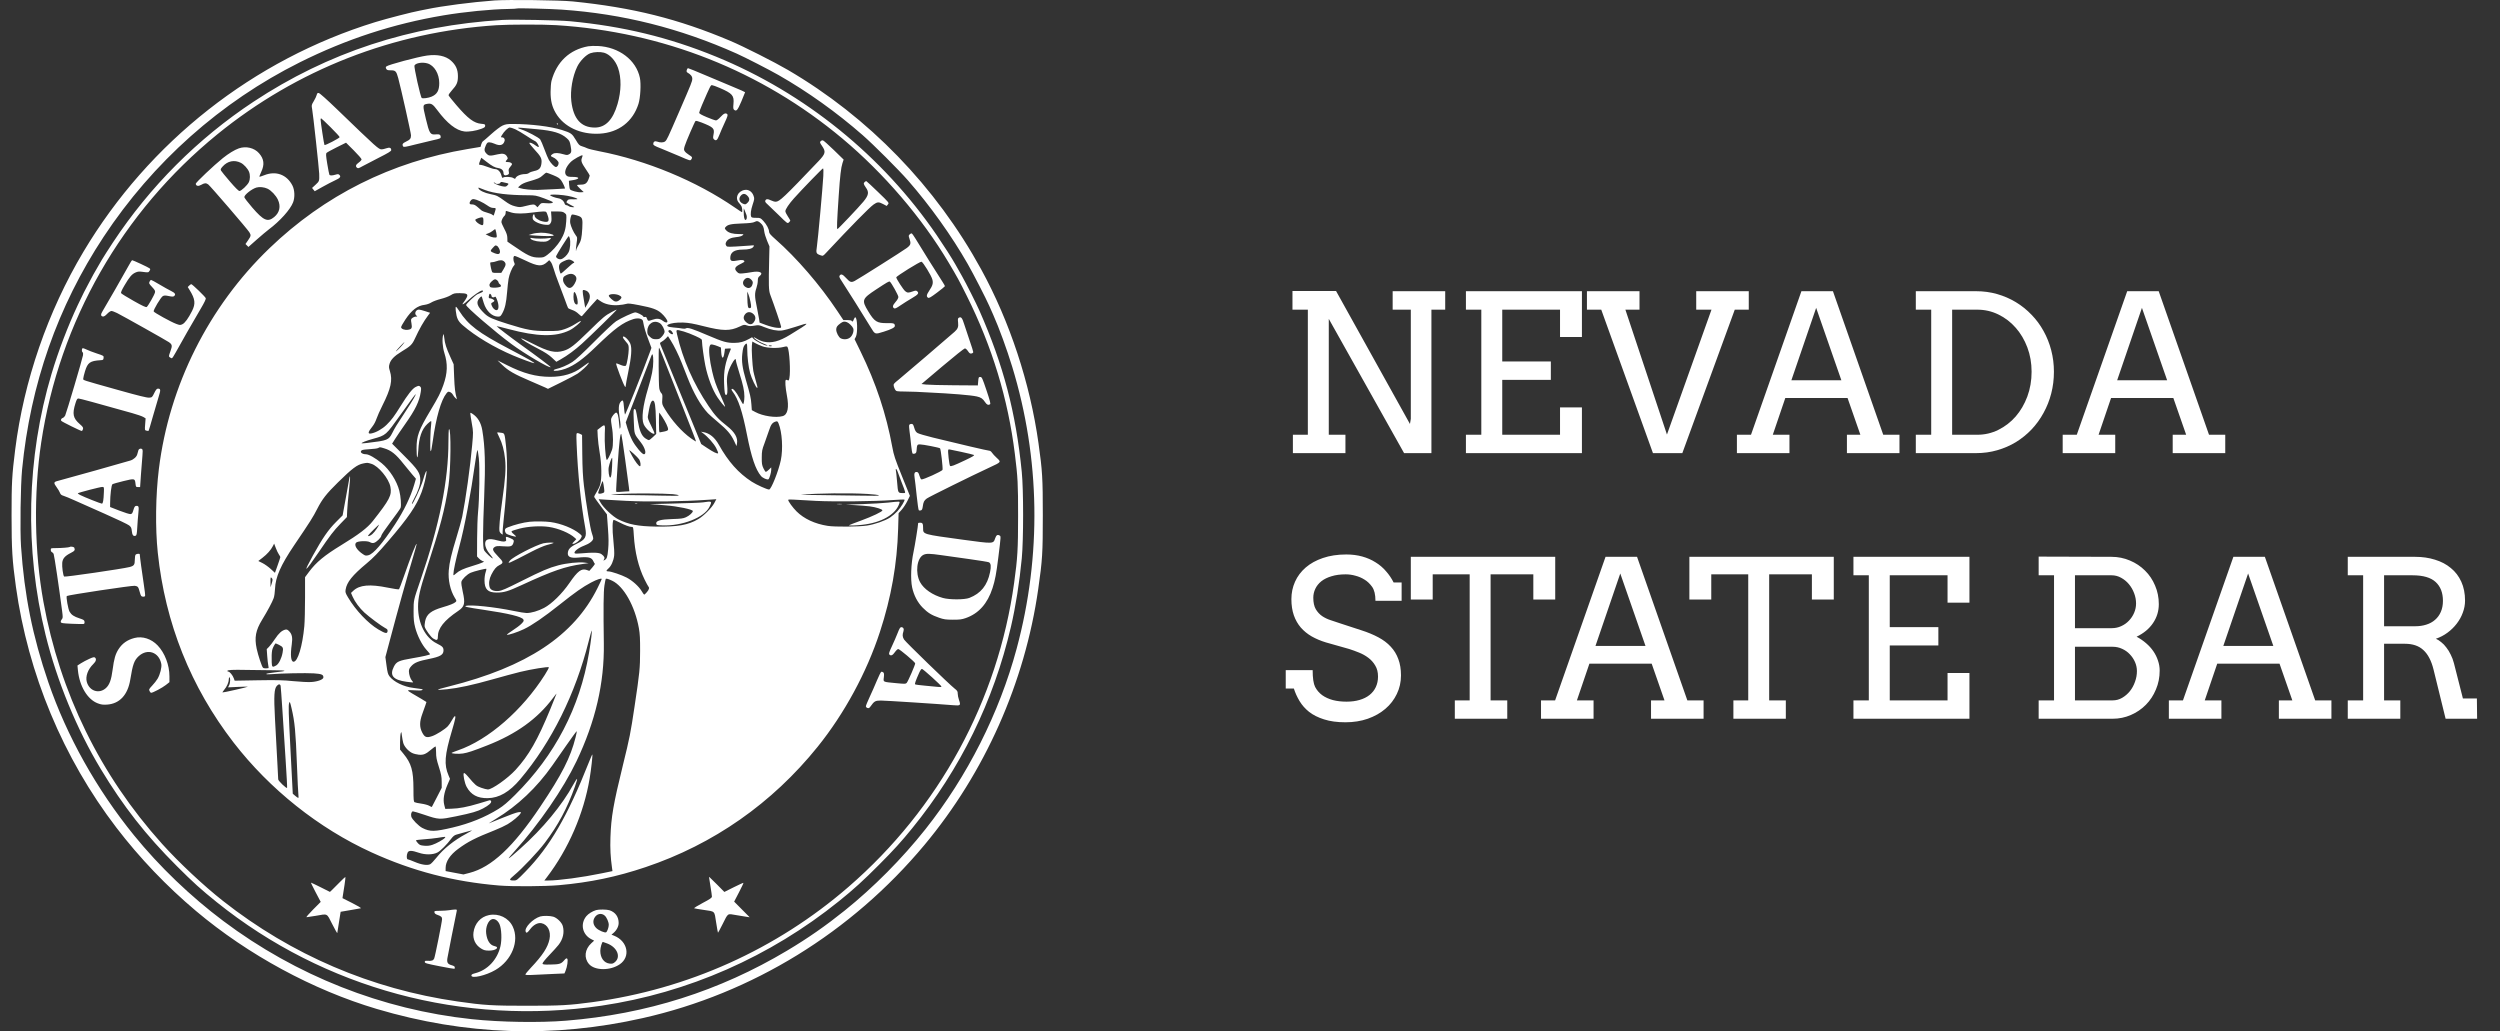
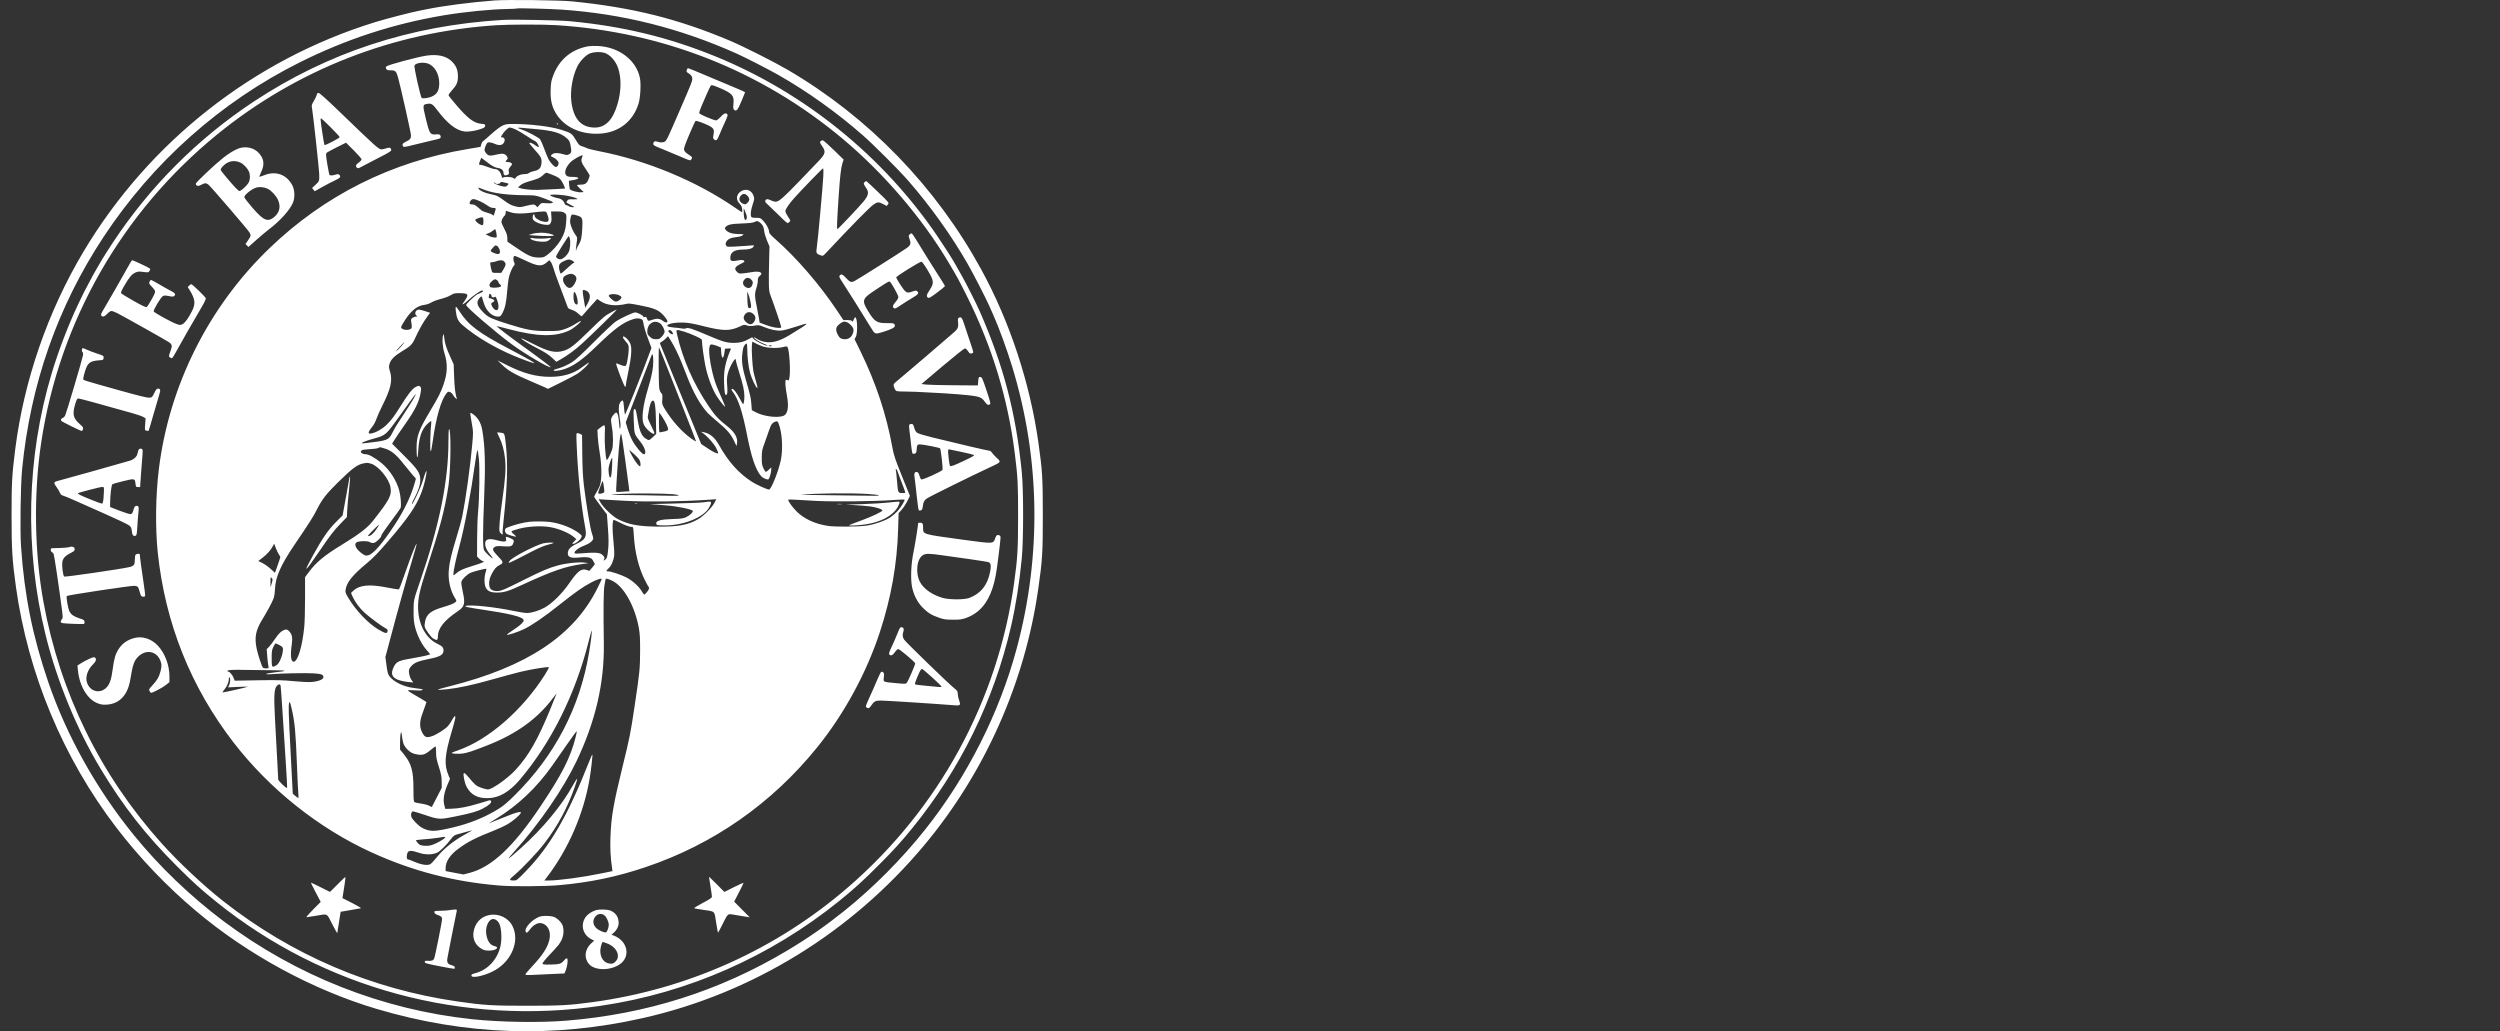
<svg xmlns="http://www.w3.org/2000/svg" width="160" height="66" viewBox="0 0 160 66" fill="none">
  <rect x="0" y="0" width="160" height="66" fill="#333333" stroke="none" />
  <path fill-rule="evenodd" clip-rule="evenodd" d="M31.638 0.03C30.16 0.14 28.33 0.378 27.296 0.594C27.134 0.628 26.94 0.667 26.867 0.68C26.395 0.765 24.759 1.187 24.021 1.414C16.227 3.814 9.536 9.077 5.342 16.108C3.05 19.95 1.524 24.376 0.971 28.778C0.766 30.419 0.74 30.891 0.74 33.001C0.741 35.16 0.784 35.867 1.017 37.541C1.796 43.132 4.037 48.508 7.447 52.966C8.933 54.908 10.663 56.72 12.544 58.303C15.876 61.109 20.027 63.359 24.11 64.572C29.777 66.256 35.421 66.45 41.146 65.156C48.152 63.574 54.492 59.675 59.164 54.078C63.032 49.442 65.588 43.696 66.445 37.711C66.713 35.846 66.741 35.392 66.74 32.979C66.74 30.607 66.711 30.127 66.465 28.375C65.925 24.521 64.629 20.588 62.795 17.238C59.894 11.938 55.587 7.495 50.422 4.474C49.554 3.966 47.584 2.972 46.737 2.614C43.405 1.207 40.499 0.48 36.656 0.092C35.841 0.009 32.469 -0.032 31.638 0.03ZM35.958 0.616C39.853 0.885 43.513 1.805 47.144 3.428C47.679 3.667 49.206 4.449 49.823 4.801C51.69 5.866 53.547 7.192 55.214 8.652C55.906 9.258 57.521 10.872 58.111 11.547C59.533 13.173 60.904 15.091 61.937 16.899C62.296 17.526 63.112 19.115 63.318 19.587C63.367 19.698 63.48 19.952 63.568 20.151C63.935 20.973 64.44 22.354 64.781 23.471C66.575 29.346 66.672 35.548 65.065 41.516C63.953 45.643 61.912 49.683 59.229 53.068C57.737 54.949 55.911 56.789 54.059 58.277C52.843 59.254 51.707 60.045 50.377 60.839C46.039 63.428 41.38 64.904 36.227 65.324C34.522 65.462 32.034 65.422 30.192 65.227C24.462 64.618 18.955 62.442 14.296 58.947C12.19 57.367 10.204 55.461 8.578 53.462C6.186 50.522 4.274 47.106 3.095 43.669C2.086 40.724 1.558 38.099 1.346 34.972C1.276 33.939 1.316 31.052 1.414 30.043C1.944 24.596 3.687 19.622 6.63 15.16C9.782 10.383 14.128 6.516 19.186 3.99C22.154 2.508 25.167 1.523 28.389 0.982C29.714 0.759 31.426 0.59 32.518 0.574C32.816 0.57 33.07 0.556 33.082 0.543C33.116 0.51 35.167 0.562 35.958 0.616ZM32.158 1.276C26.259 1.63 20.985 3.363 16.223 6.512C12.654 8.872 9.597 11.933 7.225 15.521C6.938 15.956 6.619 16.454 6.518 16.628C6.022 17.475 5.87 17.748 5.647 18.186C5.515 18.447 5.392 18.681 5.373 18.706C5.355 18.73 5.177 19.099 4.977 19.525C4.342 20.875 3.73 22.481 3.3 23.923C1.696 29.3 1.563 35.146 2.917 40.635C3.647 43.592 4.912 46.666 6.449 49.217C7.889 51.606 9.328 53.443 11.316 55.429C12.372 56.485 12.854 56.92 13.872 57.739C20.764 63.279 29.658 65.674 38.487 64.365C44.028 63.544 49.281 61.232 53.699 57.671C54.638 56.915 55.246 56.362 56.267 55.337C57.207 54.393 57.693 53.857 58.382 53.008C61.467 49.209 63.589 44.876 64.7 40.115C65.001 38.824 65.248 37.264 65.394 35.734C65.508 34.533 65.508 31.352 65.393 30.201C65.015 26.392 64.221 23.368 62.684 19.883C62.481 19.421 61.839 18.15 61.566 17.667C61.411 17.394 61.221 17.058 61.145 16.922C60.928 16.535 60.42 15.74 59.957 15.061C56.484 9.978 51.507 5.949 45.826 3.625C42.801 2.388 39.88 1.679 36.475 1.358C35.774 1.292 32.824 1.236 32.158 1.276ZM35.594 1.61C42.42 2.035 48.738 4.538 53.908 8.864C56.565 11.088 59.009 13.94 60.715 16.809C61.263 17.73 61.384 17.953 61.877 18.941C63.497 22.184 64.516 25.535 64.951 29.049C65.139 30.562 65.159 30.953 65.158 33.024C65.157 35.15 65.124 35.715 64.906 37.292C63.865 44.83 60.106 51.736 54.309 56.757C49.687 60.762 44.02 63.311 37.9 64.14C36.443 64.337 35.865 64.369 33.74 64.369C31.509 64.37 30.955 64.335 29.288 64.095C23.764 63.3 18.661 61.113 14.279 57.666C13.031 56.685 11.447 55.2 10.371 54.005C6.419 49.612 3.839 44.347 2.779 38.512C2.199 35.323 2.147 31.587 2.637 28.322C3.799 20.58 7.815 13.553 13.913 8.593C19.007 4.451 25.181 2.038 31.774 1.614C32.605 1.56 34.763 1.558 35.594 1.61ZM37.64 2.963C36.45 3.18 35.624 3.96 35.295 5.178C35.265 5.29 35.239 5.605 35.237 5.878C35.234 6.436 35.329 6.827 35.566 7.233C36.086 8.122 37.166 8.627 38.39 8.554C39.597 8.482 40.503 7.782 40.863 6.646C40.986 6.256 41.034 5.374 40.953 4.983C40.715 3.841 39.615 3.007 38.261 2.943C38.037 2.933 37.758 2.942 37.64 2.963ZM38.656 3.373C39.022 3.475 39.386 3.867 39.551 4.337C39.776 4.976 39.766 5.818 39.523 6.655C39.229 7.668 38.753 8.163 38.07 8.164C37.191 8.165 36.693 7.606 36.564 6.473C36.487 5.79 36.637 4.906 36.938 4.275C37.115 3.904 37.506 3.504 37.787 3.405C38.024 3.321 38.416 3.307 38.656 3.373ZM27.325 3.556C26.748 3.634 24.838 4.146 24.729 4.251C24.682 4.296 24.679 4.331 24.719 4.405C24.761 4.484 24.812 4.5 25.01 4.5C25.313 4.5 25.366 4.556 25.486 4.998C25.664 5.656 26.304 8.519 26.304 8.657C26.304 8.865 26.245 8.942 25.991 9.061C25.765 9.166 25.72 9.242 25.803 9.373C25.835 9.425 25.967 9.404 26.559 9.252C26.953 9.151 27.485 9.023 27.739 8.968C28.151 8.878 28.203 8.856 28.203 8.77C28.203 8.619 28.126 8.577 27.887 8.6C27.533 8.634 27.482 8.554 27.254 7.601C27.041 6.71 27.042 6.697 27.352 6.645C27.602 6.602 27.704 6.667 27.986 7.048C28.614 7.894 29.196 8.351 29.723 8.414C29.995 8.446 30.461 8.373 30.805 8.244C31.005 8.17 31.051 8.133 31.051 8.048C31.051 7.955 31.025 7.942 30.809 7.924C30.339 7.885 29.955 7.599 29.207 6.727C28.94 6.417 28.716 6.134 28.708 6.099C28.7 6.063 28.793 5.924 28.915 5.791C29.238 5.438 29.31 5.267 29.307 4.862C29.304 4.445 29.17 4.152 28.857 3.876C28.515 3.576 27.987 3.465 27.325 3.556ZM27.361 4.059C27.794 4.188 28.112 4.721 28.112 5.317C28.112 5.794 27.973 6.039 27.614 6.188C27.407 6.274 27.065 6.32 26.992 6.271C26.911 6.217 26.479 4.277 26.528 4.189C26.618 4.028 27.038 3.963 27.361 4.059ZM43.952 4.484C43.93 4.569 43.943 4.614 43.996 4.644C44.211 4.764 44.311 4.895 44.306 5.047C44.299 5.22 44.274 5.284 43.449 7.188C42.726 8.855 42.684 8.944 42.575 9.043C42.478 9.13 42.26 9.139 42.06 9.063C41.91 9.006 41.81 9.067 41.81 9.215C41.81 9.295 41.893 9.343 42.319 9.509C42.598 9.619 43.13 9.841 43.5 10.002C44.141 10.283 44.176 10.293 44.235 10.213C44.33 10.083 44.311 10.042 44.096 9.912C43.986 9.845 43.863 9.742 43.825 9.683C43.761 9.586 43.761 9.552 43.821 9.348C43.898 9.089 44.453 7.804 44.514 7.743C44.537 7.72 44.7 7.761 44.904 7.842C45.669 8.146 45.742 8.219 45.665 8.611C45.628 8.797 45.632 8.855 45.684 8.907C45.823 9.045 45.905 8.984 46.036 8.645C46.105 8.464 46.261 8.106 46.382 7.847C46.551 7.487 46.59 7.364 46.551 7.317C46.457 7.203 46.323 7.254 46.118 7.481C46.002 7.611 45.876 7.707 45.824 7.707C45.773 7.707 45.511 7.614 45.24 7.5C44.883 7.349 44.748 7.271 44.748 7.214C44.748 7.171 44.831 6.944 44.932 6.71C45.459 5.492 45.48 5.449 45.565 5.449C45.61 5.449 45.837 5.531 46.068 5.631C46.876 5.981 46.992 6.116 46.942 6.645C46.918 6.906 46.925 6.979 46.981 7.025C47.129 7.148 47.204 7.062 47.448 6.49C47.579 6.181 47.687 5.917 47.687 5.902C47.687 5.888 47.346 5.736 46.929 5.565C46.513 5.395 45.704 5.055 45.133 4.81C44.561 4.565 44.068 4.365 44.037 4.365C44.007 4.365 43.968 4.418 43.952 4.484ZM20.27 6.074C20.254 6.148 20.171 6.325 20.085 6.467C19.933 6.719 19.93 6.733 19.977 6.98C20.037 7.295 20.42 10.81 20.429 11.117C20.442 11.59 20.44 11.597 20.2 11.819L19.972 12.029L20.057 12.135L20.142 12.24L20.635 11.963C20.906 11.811 21.266 11.624 21.435 11.547C21.765 11.398 21.837 11.31 21.724 11.197C21.663 11.136 21.624 11.133 21.475 11.178C21.255 11.243 21.12 11.245 21.081 11.182C21.065 11.156 21.004 10.846 20.946 10.494C20.857 9.953 20.851 9.842 20.902 9.785C20.936 9.748 21.23 9.586 21.555 9.425L22.146 9.132L22.643 9.627C22.916 9.9 23.14 10.157 23.14 10.199C23.14 10.241 23.059 10.333 22.96 10.403C22.768 10.539 22.734 10.641 22.85 10.737C22.91 10.787 22.96 10.774 23.177 10.65C23.318 10.57 23.794 10.322 24.236 10.099C24.846 9.792 25.038 9.674 25.038 9.61C25.038 9.455 24.935 9.416 24.723 9.491C24.616 9.529 24.486 9.559 24.434 9.559C24.232 9.559 24.156 9.491 21.585 7.01C20.936 6.383 20.465 5.963 20.403 5.954C20.321 5.943 20.294 5.968 20.27 6.074ZM21.161 8.147C21.479 8.463 21.738 8.746 21.738 8.776C21.738 8.839 20.808 9.322 20.766 9.281C20.739 9.253 20.519 7.811 20.518 7.651C20.518 7.607 20.533 7.572 20.551 7.572C20.569 7.572 20.844 7.831 21.161 8.147ZM35.639 7.933C35.654 7.958 35.676 7.978 35.687 7.978C35.698 7.978 35.707 7.958 35.707 7.933C35.707 7.908 35.685 7.888 35.659 7.888C35.633 7.888 35.624 7.908 35.639 7.933ZM32.152 8.042C32.023 8.102 31.708 8.341 31.443 8.58C31.181 8.816 30.938 9.026 30.904 9.047C30.87 9.068 30.822 9.156 30.798 9.243L30.754 9.4L29.919 9.54C25.051 10.354 20.767 12.499 17.244 15.888C13.352 19.631 10.828 24.669 10.168 30.013C9.959 31.706 9.932 33.791 10.098 35.373C10.571 39.874 12.209 43.975 14.951 47.523C17.263 50.514 20.399 53.011 23.778 54.552C26.406 55.75 29.001 56.425 31.932 56.672C32.791 56.744 34.864 56.732 35.79 56.65C37.766 56.474 39.464 56.12 41.313 55.498C45.66 54.037 49.422 51.406 52.329 47.794C54.044 45.664 55.468 43.037 56.316 40.44C57.042 38.217 57.416 36.096 57.481 33.837L57.51 32.843L57.707 32.624C57.815 32.503 57.978 32.254 58.069 32.07L58.234 31.735L57.725 30.473C57.274 29.354 57.204 29.143 57.107 28.611C56.722 26.502 56.064 24.522 55.072 22.488L54.692 21.708L54.772 21.562C54.902 21.324 54.873 20.309 54.736 20.309C54.71 20.309 54.668 20.37 54.642 20.445C54.594 20.582 54.534 20.62 54.504 20.532C54.495 20.505 54.374 20.483 54.231 20.483H53.974L53.582 19.894C52.479 18.237 50.986 16.506 49.635 15.318C49.327 15.047 49.224 14.929 49.223 14.844C49.221 14.666 49.067 14.371 48.86 14.146C48.673 13.944 48.665 13.941 48.386 13.941C48.17 13.941 48.097 13.924 48.076 13.869C48.019 13.72 48.051 13.454 48.17 13.093C48.287 12.74 48.29 12.709 48.227 12.53C48.136 12.268 47.91 12.116 47.669 12.154C47.213 12.226 47.012 12.682 47.3 12.992C47.357 13.054 47.427 13.149 47.455 13.204C47.506 13.302 47.526 13.579 47.483 13.579C47.471 13.579 47.273 13.45 47.042 13.291C44.562 11.583 41.381 10.262 38.329 9.675C37.993 9.61 37.657 9.526 37.581 9.489C37.506 9.451 37.358 9.394 37.252 9.363C37.079 9.312 37.038 9.27 36.847 8.947C36.61 8.549 36.552 8.508 35.956 8.317C35.253 8.093 33.959 7.935 32.814 7.934C32.455 7.934 32.346 7.952 32.152 8.042ZM32.971 8.27C33.109 8.33 33.433 8.522 33.692 8.694C33.95 8.867 34.201 9.021 34.25 9.036C34.347 9.067 34.523 9.357 34.474 9.406C34.458 9.422 34.373 9.383 34.287 9.317C34.1 9.174 33.911 9.097 33.878 9.149C33.865 9.17 34.006 9.351 34.191 9.552C34.616 10.012 34.684 10.14 34.656 10.428C34.625 10.752 34.51 10.881 34.197 10.943C34.055 10.972 33.903 11.028 33.859 11.068C33.815 11.107 33.709 11.14 33.624 11.14C33.315 11.141 33.037 11.262 32.984 11.419C32.971 11.458 32.936 11.452 32.857 11.397C32.731 11.309 32.274 11.291 32.193 11.372C32.155 11.409 32.129 11.373 32.091 11.231C32.025 10.986 31.864 10.824 31.689 10.824C31.615 10.824 31.402 10.763 31.216 10.688C31.03 10.614 30.823 10.553 30.758 10.553C30.629 10.553 30.628 10.529 30.751 10.223L30.802 10.095L31.119 10.34C31.501 10.636 31.661 10.722 31.907 10.761C32.11 10.793 32.226 10.911 32.226 11.084C32.226 11.213 32.332 11.258 32.48 11.191C32.578 11.146 32.588 11.12 32.562 10.983C32.538 10.854 32.554 10.801 32.651 10.686C32.715 10.609 32.769 10.531 32.769 10.513C32.769 10.437 32.65 10.372 32.511 10.372C32.342 10.372 32.329 10.347 32.439 10.226C32.509 10.148 32.51 10.129 32.449 10.02C32.35 9.843 32.184 9.8 31.875 9.872C31.357 9.992 31.293 9.989 31.142 9.838C30.984 9.68 30.974 9.566 31.095 9.299C31.169 9.137 31.202 9.107 31.315 9.107C31.388 9.107 31.536 9.148 31.645 9.197C31.995 9.356 32.209 9.299 32.292 9.026C32.33 8.903 32.252 8.791 32.128 8.791C32.042 8.791 32.042 8.788 32.122 8.648C32.253 8.419 32.52 8.159 32.625 8.159C32.678 8.159 32.833 8.209 32.971 8.27ZM34.373 8.271C35.409 8.364 35.908 8.516 36.281 8.852C36.437 8.993 36.468 9.055 36.518 9.321C36.59 9.701 36.575 9.786 36.421 9.873C36.316 9.932 36.272 9.933 36.083 9.878C35.726 9.775 35.505 9.767 35.373 9.854C35.222 9.952 35.224 10.002 35.379 10.06C35.548 10.124 35.752 10.325 35.752 10.429C35.752 10.561 35.667 10.688 35.579 10.688C35.486 10.688 35.267 10.467 35.129 10.235C35.076 10.147 34.948 9.842 34.844 9.557C34.74 9.273 34.618 8.987 34.573 8.923C34.491 8.806 33.725 8.399 33.379 8.289C33.086 8.195 33.086 8.151 33.379 8.18C33.528 8.195 33.976 8.236 34.373 8.271ZM52.535 9.024C52.456 9.103 52.462 9.126 52.612 9.343C52.868 9.713 52.835 9.844 52.365 10.336C50.161 12.647 49.889 12.904 49.645 12.911C49.575 12.913 49.432 12.871 49.328 12.818C49.127 12.716 49.023 12.725 48.976 12.849C48.956 12.9 48.994 12.965 49.096 13.053C49.179 13.125 49.505 13.438 49.822 13.75C50.388 14.309 50.398 14.317 50.488 14.235C50.539 14.19 50.58 14.137 50.58 14.119C50.58 14.1 50.509 13.979 50.422 13.85C50.335 13.721 50.263 13.571 50.263 13.518C50.263 13.396 50.496 13.048 50.812 12.696C51.349 12.097 52.628 10.779 52.671 10.779C52.701 10.779 52.709 10.948 52.692 11.264C52.654 11.979 52.347 15.348 52.281 15.781C52.216 16.201 52.232 16.24 52.522 16.34C52.666 16.391 52.678 16.386 52.858 16.194C54.468 14.472 55.64 13.279 55.91 13.088C56.151 12.916 56.244 12.913 56.528 13.064L56.748 13.181L56.829 13.08C56.911 12.979 56.91 12.979 56.203 12.297C55.813 11.921 55.477 11.607 55.454 11.599C55.397 11.577 55.281 11.681 55.281 11.756C55.281 11.79 55.342 11.902 55.417 12.005C55.63 12.299 55.594 12.497 55.258 12.905C54.965 13.26 53.636 14.663 53.593 14.663C53.547 14.663 53.566 14.18 53.678 12.518C53.762 11.256 53.824 10.724 53.918 10.44L53.993 10.214L53.367 9.604C53.022 9.269 52.707 8.989 52.665 8.982C52.624 8.974 52.565 8.994 52.535 9.024ZM15.284 9.496C15.013 9.591 14.627 9.826 14.258 10.123C13.697 10.572 12.512 11.695 12.526 11.764C12.555 11.911 12.69 11.936 12.876 11.829C13.087 11.708 13.183 11.702 13.323 11.8C13.449 11.888 15.833 14.659 15.955 14.86C16.074 15.054 16.067 15.101 15.877 15.377L15.711 15.617L15.805 15.711L15.899 15.805L16.434 15.332C16.728 15.072 17.071 14.784 17.195 14.691C17.919 14.149 18.583 13.409 18.759 12.947C18.881 12.627 18.862 12.159 18.715 11.872C18.356 11.173 17.657 10.916 16.917 11.212C16.756 11.277 16.614 11.32 16.603 11.309C16.592 11.298 16.644 11.159 16.719 11C16.941 10.532 16.898 10.171 16.579 9.808C16.275 9.462 15.745 9.334 15.284 9.496ZM37.245 10.099C37.167 10.288 37.21 10.416 37.495 10.831C37.63 11.029 37.741 11.209 37.741 11.232C37.741 11.255 37.708 11.361 37.667 11.467C37.562 11.737 37.45 11.815 37.165 11.817C37.034 11.817 36.928 11.834 36.928 11.855C36.928 11.875 37.024 11.982 37.142 12.092L37.357 12.292L37.186 12.306C36.991 12.322 36.556 12.208 36.486 12.123C36.461 12.092 36.432 11.955 36.424 11.819L36.408 11.571L36.656 11.531C37.128 11.457 37.126 11.321 36.654 11.321C36.395 11.321 36.323 11.304 36.245 11.226C36.079 11.06 36.2 10.693 36.527 10.366C36.694 10.2 37.235 9.896 37.282 9.943C37.292 9.954 37.276 10.024 37.245 10.099ZM15.414 10.421C15.606 10.518 15.848 10.781 15.935 10.989C16.018 11.187 16.014 11.476 15.925 11.662C15.833 11.855 15.44 12.224 15.325 12.224C15.268 12.224 15.054 12.012 14.717 11.619C14.431 11.286 14.175 10.972 14.147 10.921C14.105 10.843 14.12 10.803 14.24 10.666C14.56 10.302 14.995 10.211 15.414 10.421ZM35.41 11.213C35.735 11.349 35.821 11.407 35.927 11.563C36.027 11.71 36.159 11.997 36.159 12.068C36.159 12.073 35.828 12.092 35.424 12.109C35.02 12.126 34.568 12.146 34.419 12.154C34.08 12.17 33.461 12.109 33.285 12.042L33.153 11.992L33.299 11.861C33.386 11.782 33.575 11.692 33.773 11.634C34.462 11.433 34.552 11.395 34.733 11.225C34.833 11.13 34.939 11.052 34.968 11.051C34.996 11.05 35.195 11.123 35.41 11.213ZM32.418 11.713C32.566 11.742 32.573 11.776 32.453 11.885C32.373 11.957 32.334 11.96 32.107 11.915C31.876 11.868 31.494 11.685 31.624 11.683C31.654 11.682 31.691 11.702 31.706 11.727C31.752 11.801 31.987 11.78 32.018 11.7C32.039 11.645 32.078 11.634 32.17 11.657C32.238 11.674 32.35 11.699 32.418 11.713ZM17.12 12.076C17.357 12.188 17.658 12.506 17.785 12.779C17.983 13.204 17.898 13.602 17.548 13.891C17.131 14.234 16.869 14.121 16.147 13.286C15.867 12.963 15.638 12.662 15.637 12.617C15.634 12.47 16.105 12.095 16.41 12.003C16.604 11.944 16.907 11.975 17.12 12.076ZM31.048 12.165C31.627 12.382 32.525 12.491 33.763 12.496C34.262 12.498 34.305 12.506 34.824 12.695C35.122 12.804 35.372 12.913 35.38 12.937C35.403 13.005 35.241 13.029 34.927 13.004C34.648 12.982 34.636 12.985 34.519 13.123L34.399 13.266L34.307 13.174C34.192 13.059 34.128 13.059 33.653 13.18C33.283 13.273 33.258 13.274 32.968 13.203C32.74 13.146 32.581 13.065 32.311 12.868C31.846 12.529 31.803 12.508 31.384 12.423C31.011 12.348 30.674 12.187 30.626 12.062C30.604 12.005 30.616 11.996 30.677 12.022C30.721 12.041 30.888 12.105 31.048 12.165ZM47.836 12.531C47.987 12.689 47.991 12.828 47.847 12.971C47.718 13.101 47.681 13.105 47.509 13.016C47.299 12.908 47.261 12.682 47.423 12.509C47.554 12.37 47.689 12.377 47.836 12.531ZM36.065 12.494C36.442 12.538 36.864 12.649 36.949 12.728C36.976 12.753 36.872 12.764 36.686 12.756C36.424 12.745 36.368 12.757 36.314 12.831C36.278 12.879 36.249 12.932 36.249 12.948C36.249 12.964 36.374 13.041 36.527 13.12C36.798 13.259 36.801 13.263 36.649 13.263C36.563 13.263 36.453 13.233 36.405 13.197C36.357 13.16 36.283 13.13 36.241 13.129C36.199 13.128 36.151 13.082 36.134 13.026C36.084 12.859 35.929 12.724 35.756 12.696C35.526 12.659 35.21 12.54 35.21 12.491C35.21 12.438 35.584 12.439 36.065 12.494ZM30.73 12.885C30.864 12.944 31.072 13.064 31.193 13.151C31.344 13.259 31.462 13.308 31.571 13.308C31.745 13.308 31.75 13.318 31.68 13.539C31.653 13.623 31.622 13.72 31.611 13.755C31.595 13.806 31.578 13.805 31.513 13.747C31.47 13.709 31.316 13.646 31.171 13.609C31.026 13.571 30.873 13.513 30.832 13.479C30.791 13.445 30.67 13.342 30.565 13.25C30.422 13.125 30.332 13.082 30.214 13.082C30.086 13.082 30.056 13.065 30.056 12.992C30.056 12.942 30.097 12.861 30.147 12.811C30.253 12.705 30.355 12.718 30.73 12.885ZM47.778 13.769C47.823 13.917 47.787 14.076 47.71 14.076C47.64 14.076 47.596 13.871 47.598 13.562L47.6 13.331L47.67 13.489C47.709 13.576 47.758 13.702 47.778 13.769ZM32.746 13.606C33.034 13.685 33.478 13.684 34.08 13.602C34.341 13.566 34.646 13.536 34.758 13.535C34.962 13.534 34.963 13.534 35.041 13.755C35.19 14.173 35.116 14.263 34.707 14.165C34.451 14.104 34.215 13.929 34.215 13.801C34.215 13.754 34.196 13.715 34.173 13.715C34.11 13.715 34.068 13.887 34.1 14.015C34.138 14.165 34.556 14.358 34.9 14.384C35.136 14.401 35.162 14.393 35.234 14.283C35.296 14.189 35.307 14.099 35.289 13.849L35.267 13.534H35.639C35.953 13.534 36.031 13.549 36.136 13.632C36.26 13.729 36.261 13.733 36.239 14.163C36.214 14.645 36.112 14.986 35.877 15.376C35.686 15.693 35.313 16.104 35.024 16.315C34.814 16.469 34.771 16.483 34.494 16.483C34.02 16.483 33.797 16.378 32.791 15.683L32.475 15.465L32.47 15.233C32.466 15.055 32.422 14.921 32.278 14.65C32.175 14.456 32.09 14.257 32.09 14.207C32.09 14.096 32.196 13.886 32.291 13.807C32.33 13.775 32.362 13.688 32.362 13.614C32.362 13.503 32.376 13.485 32.441 13.512C32.484 13.53 32.622 13.572 32.746 13.606ZM37.048 13.829C37.273 13.921 37.299 14.015 37.266 14.61C37.23 15.242 37.19 15.416 37.015 15.7C36.942 15.818 36.881 15.954 36.879 16.001C36.877 16.048 36.867 16.066 36.857 16.041C36.847 16.016 36.865 15.816 36.897 15.598C36.955 15.204 36.955 15.198 36.846 15.056C36.706 14.871 36.536 14.496 36.496 14.283C36.478 14.188 36.489 14.032 36.522 13.915C36.578 13.714 36.579 13.713 36.742 13.742C36.831 13.758 36.969 13.797 37.048 13.829ZM30.939 14.133C30.943 14.437 30.915 14.462 30.697 14.351C30.532 14.267 30.381 14.098 30.428 14.051C30.481 13.998 30.77 13.899 30.847 13.908C30.922 13.916 30.937 13.953 30.939 14.133ZM48.674 14.275C48.828 14.412 48.876 14.519 48.91 14.799C48.926 14.935 49.009 15.21 49.093 15.408L49.246 15.77L49.227 16.56C49.186 18.283 49.196 18.595 49.298 18.864C49.55 19.53 49.992 20.832 49.992 20.91C49.992 20.991 49.968 20.997 49.71 20.976C49.553 20.963 49.247 20.885 49.021 20.8L48.614 20.648L48.578 20.399C48.558 20.263 48.492 19.912 48.431 19.62C48.296 18.976 48.292 18.776 48.41 18.435C48.46 18.29 48.5 18.079 48.5 17.966C48.5 17.797 48.522 17.743 48.621 17.664C48.885 17.454 48.621 17.324 48.117 17.416C47.943 17.448 47.684 17.485 47.543 17.497C47.312 17.517 47.274 17.507 47.17 17.403C46.963 17.196 47.025 17.069 47.427 16.879C47.545 16.824 47.642 16.76 47.642 16.738C47.642 16.639 47.471 16.614 47.189 16.673C46.844 16.745 46.737 16.708 46.737 16.516C46.737 16.149 46.989 15.976 47.529 15.974C47.924 15.972 48.144 15.913 48.222 15.787C48.283 15.689 48.283 15.689 47.974 15.719C47.803 15.735 47.407 15.761 47.093 15.777C46.539 15.804 46.52 15.802 46.469 15.707C46.429 15.632 46.43 15.582 46.475 15.489C46.561 15.312 46.777 15.207 47.12 15.175C47.312 15.157 47.458 15.116 47.521 15.064C47.617 14.983 47.614 14.982 47.311 14.981C46.895 14.979 46.635 14.906 46.486 14.751C46.38 14.64 46.371 14.611 46.422 14.549C46.568 14.373 46.747 14.331 47.461 14.303C47.977 14.284 48.197 14.257 48.295 14.204C48.445 14.123 48.52 14.136 48.674 14.275ZM31.764 14.9C31.79 15.031 31.801 15.153 31.79 15.171C31.748 15.239 31.476 15.199 31.28 15.096L31.08 14.992L31.235 14.94C31.32 14.912 31.451 14.839 31.525 14.778C31.6 14.716 31.674 14.666 31.689 14.665C31.704 14.664 31.738 14.77 31.764 14.9ZM34.057 14.97L33.831 15.044L34.238 15.075C34.862 15.122 35.436 15.12 35.436 15.071C35.436 14.992 34.971 14.889 34.625 14.892C34.437 14.894 34.181 14.929 34.057 14.97ZM58.211 15.008C58.145 15.073 58.144 15.101 58.201 15.262C58.317 15.589 58.292 15.679 58.028 15.876C57.777 16.063 54.949 17.851 54.705 17.977C54.48 18.093 54.403 18.069 54.156 17.799C53.924 17.545 53.82 17.508 53.731 17.648C53.697 17.703 53.729 17.783 53.867 17.987C54.074 18.293 55.372 20.361 55.728 20.953C56.004 21.412 55.992 21.407 56.556 21.23C57.045 21.076 57.271 20.959 57.27 20.862C57.268 20.697 57.209 20.674 56.794 20.68C56.123 20.689 55.967 20.592 55.556 19.908C55.135 19.209 55.167 19.122 56.072 18.526C56.799 18.048 56.896 17.992 56.95 18.025C57.04 18.081 57.496 18.899 57.496 19.005C57.496 19.078 57.426 19.202 57.312 19.331C57.126 19.543 57.102 19.655 57.226 19.733C57.278 19.765 57.38 19.717 57.633 19.543C57.819 19.415 58.149 19.207 58.367 19.081C58.77 18.848 58.837 18.756 58.692 18.636C58.633 18.587 58.584 18.59 58.409 18.653C58.138 18.75 58.076 18.748 57.936 18.638C57.816 18.544 57.361 17.842 57.361 17.751C57.361 17.676 58.882 16.731 58.975 16.749C59.071 16.768 59.602 17.633 59.669 17.88C59.734 18.12 59.693 18.272 59.478 18.593C59.293 18.87 59.274 18.979 59.399 19.057C59.456 19.093 59.577 19.023 59.964 18.732C60.236 18.528 60.464 18.343 60.472 18.321C60.48 18.299 60.406 18.163 60.309 18.019C60.101 17.711 58.865 15.736 58.584 15.262C58.477 15.082 58.367 14.934 58.337 14.934C58.308 14.934 58.251 14.967 58.211 15.008ZM36.463 15.239C36.529 15.474 36.492 15.945 36.392 16.139C36.286 16.347 36.07 16.547 35.907 16.588C35.761 16.624 35.553 16.492 35.593 16.387C35.645 16.252 36.362 15.116 36.395 15.115C36.414 15.115 36.444 15.171 36.463 15.239ZM33.944 15.24C33.944 15.342 34.254 15.449 34.598 15.465C34.904 15.479 34.984 15.467 35.108 15.389C35.29 15.275 35.303 15.19 35.131 15.238C35.062 15.257 34.823 15.273 34.599 15.273C34.376 15.273 34.137 15.257 34.068 15.238C34 15.219 33.944 15.22 33.944 15.24ZM31.795 15.73C31.881 15.763 32 15.978 32 16.101C32 16.262 31.894 16.3 31.677 16.216C31.36 16.094 31.348 16.064 31.53 15.871C31.706 15.684 31.693 15.691 31.795 15.73ZM33.632 16.675C34.432 17.061 34.689 17.076 35.032 16.758L35.148 16.65L35.242 16.752C35.294 16.808 35.379 17.006 35.431 17.193C35.482 17.379 35.628 17.796 35.755 18.119C35.882 18.442 36.062 18.921 36.156 19.185C36.25 19.449 36.34 19.686 36.357 19.712C36.373 19.739 36.492 19.796 36.622 19.839C36.768 19.887 36.926 19.985 37.034 20.094C37.13 20.192 37.224 20.254 37.242 20.234C37.483 19.95 38.211 19.135 38.223 19.135C38.232 19.135 38.32 19.194 38.419 19.265C38.694 19.464 39.112 19.56 39.561 19.528C39.766 19.513 39.998 19.478 40.077 19.45C40.196 19.408 40.343 19.423 40.914 19.534C41.754 19.696 42.053 19.804 42.322 20.041C42.522 20.216 42.714 20.476 42.714 20.569C42.714 20.674 42.574 20.657 42.417 20.532C42.227 20.381 42.034 20.363 41.742 20.468C41.49 20.559 41.464 20.553 41.409 20.396C41.371 20.288 41.341 20.263 41.274 20.285C41.221 20.301 41.178 20.287 41.163 20.248C41.134 20.172 40.776 19.993 40.654 19.993C40.526 19.994 39.747 20.354 39.435 20.557C39.28 20.658 38.692 21.208 38.058 21.846C37.309 22.598 36.845 23.028 36.625 23.171C36.327 23.366 35.871 23.561 35.56 23.627C35.492 23.642 35.436 23.676 35.436 23.704C35.436 23.778 35.876 23.717 36.189 23.6C36.774 23.381 37.308 22.994 38.148 22.181C39.361 21.008 39.861 20.64 40.53 20.424C40.826 20.329 41.12 20.388 41.15 20.548C41.231 20.979 41.291 21.186 41.478 21.69L41.692 22.265L41.592 22.54C41.165 23.719 40.023 26.578 39.998 26.532C39.981 26.5 39.953 26.301 39.936 26.088C39.897 25.607 39.871 25.558 39.732 25.705C39.586 25.86 39.566 26.167 39.662 26.765C39.718 27.11 39.728 27.294 39.698 27.384C39.662 27.493 39.65 27.446 39.623 27.098C39.589 26.638 39.526 26.407 39.436 26.407C39.355 26.407 39.149 26.659 39.113 26.803C39.097 26.868 39.117 27.097 39.158 27.311C39.251 27.794 39.257 28.544 39.17 28.784C39.028 29.174 38.859 29.491 38.826 29.428C38.751 29.29 38.679 28.268 38.706 27.752C38.739 27.142 38.728 27.127 38.422 27.367L38.235 27.513L38.256 27.942C38.267 28.178 38.322 28.636 38.378 28.959C38.51 29.722 38.523 30.649 38.408 31.021C38.365 31.161 38.257 31.383 38.169 31.514C38.081 31.645 38.019 31.778 38.031 31.81C38.043 31.842 38.231 32.105 38.448 32.394L38.843 32.919L38.907 33.784C38.955 34.448 38.959 34.77 38.922 35.163C38.874 35.674 38.842 35.766 38.681 35.852C38.604 35.893 38.602 35.889 38.654 35.804C38.723 35.694 38.681 35.606 38.492 35.465C38.351 35.36 37.961 35.345 37.217 35.414C36.916 35.443 36.796 35.439 36.773 35.4C36.712 35.302 37.028 35.054 37.38 34.924C37.731 34.794 37.967 34.604 37.967 34.45C37.967 34.403 37.927 34.256 37.879 34.123C37.78 33.855 37.515 32.268 37.372 31.084C37.305 30.526 37.276 29.972 37.266 29.076L37.252 27.837L37.146 27.779C37.088 27.746 37.004 27.719 36.959 27.718C36.882 27.717 36.878 27.761 36.904 28.428C36.977 30.297 37.179 32.263 37.453 33.763C37.564 34.366 37.481 34.523 36.905 34.803C36.482 35.009 36.34 35.166 36.34 35.431C36.34 35.651 36.549 35.73 37.013 35.684C37.666 35.621 37.867 35.671 37.98 35.928C38.009 35.995 38.049 36.061 38.067 36.075C38.086 36.089 38.014 36.198 37.908 36.319L37.716 36.537L37.554 36.479C37.219 36.358 36.971 36.544 36.446 37.309C35.975 37.995 35.31 38.649 34.821 38.906C34.445 39.103 34.003 39.233 33.701 39.234C33.605 39.234 33.238 39.175 32.886 39.102C31.649 38.845 30.072 38.68 29.808 38.781C29.69 38.826 29.916 38.874 30.96 39.028C32.558 39.263 33.4 39.469 33.495 39.648C33.539 39.728 33.521 39.766 33.372 39.92C33.276 40.019 33.017 40.214 32.797 40.354C32.576 40.494 32.419 40.616 32.447 40.626C32.533 40.654 33.129 40.457 33.525 40.268C34.047 40.02 34.817 39.492 35.82 38.694C36.814 37.903 37.295 37.565 37.832 37.281C38.199 37.086 38.51 36.984 38.51 37.058C38.51 37.077 38.389 37.336 38.242 37.633C36.73 40.688 33.716 42.683 28.723 43.935C27.835 44.157 27.814 44.191 28.616 44.111C29.329 44.039 30.278 43.833 31.525 43.479C32.147 43.302 32.942 43.088 33.292 43.002C33.979 42.833 35.078 42.655 35.127 42.705C35.143 42.721 35.029 42.937 34.873 43.184C33.437 45.452 31.251 47.354 29.31 48.022C29.111 48.091 28.932 48.161 28.912 48.178C28.846 48.236 29.353 48.267 29.629 48.223C29.944 48.172 30.273 48.063 31.186 47.704C33.048 46.974 34.399 46.002 35.384 44.682C35.512 44.511 35.617 44.382 35.617 44.396C35.617 44.409 35.442 44.844 35.229 45.362C34.404 47.368 33.844 48.347 32.993 49.276C32.499 49.814 31.492 50.526 31.225 50.526C31.156 50.526 30.962 50.477 30.793 50.416C30.475 50.301 30.421 50.254 29.949 49.696C29.815 49.537 29.712 49.452 29.687 49.477C29.618 49.546 29.734 50.12 29.865 50.36C30.141 50.866 30.557 51.09 31.209 51.082C31.942 51.073 32.604 50.688 33.294 49.872C35.299 47.495 36.834 44.401 37.676 41.041C37.766 40.681 37.851 40.376 37.864 40.364C37.908 40.323 37.828 41.005 37.696 41.786C37.106 45.285 35.517 48.338 32.965 50.873C32.483 51.351 32.215 51.578 31.901 51.773C31.036 52.308 30.062 52.703 28.971 52.961C27.808 53.235 27.524 53.239 27.034 52.991C26.791 52.869 26.364 52.431 26.322 52.262C26.281 52.102 26.338 51.927 26.43 51.927C26.473 51.927 26.803 52.026 27.163 52.147C28.092 52.46 28.126 52.462 29.187 52.244C30.201 52.035 30.561 51.931 30.915 51.741C31.285 51.543 31.469 51.377 31.431 51.279C31.413 51.231 31.369 51.206 31.327 51.218C31.287 51.229 30.98 51.322 30.644 51.423C29.901 51.647 29.377 51.746 28.875 51.759L28.497 51.769L28.431 51.509C28.345 51.17 28.414 50.744 28.639 50.221L28.8 49.846L28.709 49.633C28.409 48.932 28.454 48.341 28.927 46.755C29.144 46.026 29.186 45.81 29.106 45.837C29.074 45.847 28.989 45.967 28.917 46.102C28.845 46.238 28.73 46.406 28.663 46.477C28.469 46.681 27.931 47.02 27.65 47.115C27.294 47.235 27.178 47.19 27.016 46.871C26.842 46.527 26.846 46.187 27.03 45.685C27.106 45.479 27.197 45.224 27.231 45.119L27.293 44.929L26.968 44.728C26.789 44.618 26.514 44.457 26.357 44.37C26.188 44.278 26.091 44.2 26.121 44.182C26.149 44.164 26.342 44.164 26.55 44.181C26.778 44.2 26.959 44.195 27.008 44.168C27.078 44.129 27.071 44.12 26.956 44.096C26.883 44.081 26.656 44.049 26.451 44.025C25.836 43.951 25.201 43.642 24.928 43.285C24.829 43.156 24.797 43.037 24.737 42.592L24.665 42.054L24.947 40.995C25.489 38.947 25.998 37.121 26.438 35.645C26.563 35.224 26.665 34.858 26.664 34.832C26.657 34.687 26.328 35.519 25.826 36.954C25.687 37.351 25.557 37.693 25.538 37.713C25.518 37.733 25.195 37.687 24.819 37.61C23.672 37.375 23.009 37.434 22.614 37.806L22.465 37.947L22.569 38.189C22.709 38.511 23.011 38.919 23.319 39.202C23.628 39.485 24.413 40.07 24.645 40.19C24.789 40.263 24.815 40.298 24.804 40.4C24.784 40.572 24.656 40.547 24.212 40.284C23.556 39.896 22.764 39.059 22.277 38.239C22.109 37.958 22.092 37.902 22.119 37.735C22.195 37.259 22.547 36.822 23.476 36.048C23.889 35.704 24.207 35.376 24.829 34.651C26.139 33.126 26.653 32.373 26.985 31.493C27.128 31.112 27.299 30.403 27.299 30.186C27.299 30.05 27.205 30.274 27.076 30.718C26.937 31.195 26.396 32.352 26.362 32.248C26.353 32.221 26.416 32.069 26.503 31.911C26.756 31.451 26.896 31.033 26.898 30.732C26.9 30.276 26.762 30.066 25.872 29.174L25.095 28.395L25.287 28.09C25.392 27.922 25.681 27.497 25.928 27.146C26.582 26.22 26.835 25.697 26.929 25.083C26.961 24.874 26.956 24.806 26.905 24.755C26.821 24.671 26.786 24.673 26.585 24.776C26.391 24.876 26.09 25.26 25.645 25.978C25.233 26.641 25.054 26.882 24.738 27.191C24.465 27.458 24.062 27.685 23.761 27.741C23.516 27.786 23.54 27.659 23.848 27.277C23.933 27.173 24.044 26.959 24.095 26.803C24.146 26.647 24.319 26.259 24.48 25.94C25.019 24.868 25.135 24.332 24.955 23.754C24.882 23.519 24.879 23.464 24.932 23.282C25.01 23.015 25.244 22.777 25.697 22.503C26.279 22.15 26.377 22.055 26.553 21.672C26.848 21.033 27.114 20.567 27.408 20.175L27.526 20.019L27.22 19.918C27.052 19.862 26.87 19.816 26.816 19.814C26.607 19.81 26.494 20.08 26.654 20.201C26.727 20.256 26.723 20.261 26.614 20.262C26.549 20.263 26.448 20.302 26.391 20.348C26.293 20.427 26.289 20.448 26.333 20.689C26.389 20.997 26.352 21.068 26.113 21.106C25.904 21.14 25.671 21.052 25.671 20.939C25.671 20.894 25.794 20.674 25.944 20.45C26.352 19.84 26.715 19.563 27.176 19.509C27.314 19.492 27.49 19.43 27.604 19.358C27.711 19.29 27.985 19.189 28.213 19.132C28.443 19.075 28.723 18.97 28.844 18.895C29.04 18.773 29.098 18.76 29.428 18.762C29.889 18.764 29.98 18.826 29.862 19.055C29.82 19.136 29.741 19.258 29.687 19.326C29.494 19.565 29.651 19.505 29.951 19.225C30.266 18.93 30.748 18.593 30.854 18.593C30.961 18.593 30.919 18.684 30.791 18.73C30.722 18.755 30.616 18.8 30.555 18.831C30.401 18.908 29.83 19.449 29.83 19.519C29.83 19.647 31.687 21.246 32.736 22.021C33.574 22.641 35.163 23.578 35.242 23.499C35.264 23.477 34.354 22.791 33.379 22.094C32.741 21.639 31.764 20.891 31.782 20.874C31.79 20.866 32.128 20.949 32.532 21.057C34.395 21.554 35.556 21.577 36.459 21.136C36.722 21.007 37.245 20.573 37.167 20.547C37.144 20.539 36.984 20.625 36.812 20.739C36.639 20.852 36.335 20.999 36.136 21.065C35.801 21.177 35.719 21.186 35.006 21.186C34.099 21.186 33.742 21.122 32.501 20.733C31.518 20.425 31.263 20.311 31.012 20.07C30.53 19.607 30.445 19.348 30.686 19.079C30.785 18.968 30.823 18.948 30.84 18.999C30.851 19.037 30.906 19.213 30.961 19.392C31.119 19.906 31.495 20.264 31.878 20.264C32.014 20.264 32.044 20.24 32.15 20.046C32.319 19.735 32.398 19.388 32.453 18.711C32.48 18.385 32.522 17.997 32.548 17.848C32.596 17.561 32.769 17.137 32.891 17.002C32.95 16.936 32.954 16.9 32.911 16.806C32.828 16.624 32.843 16.38 32.938 16.379C32.982 16.379 33.294 16.513 33.632 16.675ZM36.613 16.674C36.742 16.741 36.794 16.831 36.703 16.831C36.68 16.831 36.497 16.984 36.298 17.17C36.098 17.356 35.916 17.509 35.893 17.509C35.869 17.509 35.828 17.408 35.802 17.284C35.733 16.965 35.789 16.852 36.08 16.717C36.358 16.587 36.434 16.581 36.613 16.674ZM8.248 16.978C8.017 17.405 6.717 19.672 6.568 19.908C6.435 20.118 6.44 20.235 6.582 20.256C6.652 20.266 6.736 20.214 6.857 20.086C6.958 19.981 7.074 19.903 7.131 19.903C7.185 19.903 7.349 19.963 7.496 20.037C7.883 20.232 10.66 21.792 10.808 21.897C11.025 22.052 11.037 22.12 10.906 22.483C10.793 22.795 10.792 22.812 10.87 22.869C10.915 22.902 10.973 22.929 10.999 22.929C11.025 22.929 11.137 22.761 11.246 22.556C11.496 22.09 12.393 20.522 12.851 19.75C13.075 19.371 13.187 19.139 13.17 19.085C13.142 18.996 12.304 18.186 12.24 18.186C12.218 18.186 12.158 18.228 12.108 18.278L12.016 18.37L12.134 18.561C12.493 19.139 12.527 19.433 12.291 19.903C12.053 20.374 11.836 20.673 11.675 20.75C11.537 20.816 11.509 20.814 11.279 20.729C10.951 20.609 9.865 20.009 9.835 19.932C9.801 19.844 10.295 19.018 10.422 18.95C10.51 18.903 10.583 18.902 10.804 18.948C11.014 18.991 11.092 18.992 11.141 18.951C11.267 18.846 11.21 18.749 10.945 18.62C10.802 18.551 10.467 18.363 10.201 18.204C9.934 18.045 9.695 17.915 9.669 17.915C9.642 17.915 9.598 17.966 9.57 18.027C9.523 18.129 9.538 18.161 9.733 18.369C9.914 18.562 9.943 18.617 9.918 18.72C9.878 18.885 9.474 19.593 9.389 19.647C9.338 19.679 9.127 19.582 8.559 19.262C8.14 19.026 7.778 18.803 7.755 18.766C7.723 18.717 7.782 18.58 7.972 18.258C8.29 17.717 8.435 17.549 8.67 17.442C8.827 17.372 8.899 17.366 9.174 17.404C9.486 17.446 9.498 17.444 9.566 17.34C9.627 17.248 9.628 17.224 9.573 17.173C9.513 17.117 8.512 16.65 8.453 16.651C8.437 16.651 8.345 16.798 8.248 16.978ZM32.271 16.741C32.396 16.865 32.385 16.973 32.222 17.237L32.083 17.464H31.796C31.513 17.464 31.509 17.462 31.464 17.317C31.439 17.236 31.405 17.084 31.389 16.978C31.36 16.791 31.362 16.786 31.488 16.783C31.558 16.781 31.687 16.752 31.774 16.718C32.003 16.63 32.168 16.638 32.271 16.741ZM36.809 17.641C36.926 17.759 36.915 17.919 36.772 18.164C36.572 18.504 36.369 18.517 36.148 18.204C36.06 18.08 36.027 17.982 36.035 17.87C36.045 17.733 36.072 17.698 36.249 17.608C36.479 17.491 36.67 17.502 36.809 17.641ZM48.073 17.891C48.194 18.012 48.206 18.076 48.141 18.248C48.083 18.4 47.948 18.468 47.81 18.416C47.545 18.315 47.472 18.073 47.649 17.884C47.776 17.749 47.934 17.752 48.073 17.891ZM31.827 17.945C31.872 17.986 31.91 18.047 31.91 18.08C31.91 18.113 31.948 18.164 31.994 18.193C32.04 18.222 32.07 18.278 32.059 18.318C32.034 18.414 31.419 18.451 31.361 18.359C31.29 18.246 31.322 18.14 31.469 18.006C31.638 17.853 31.711 17.84 31.827 17.945ZM37.597 18.65C37.81 18.826 37.802 19.098 37.57 19.496L37.452 19.699L37.372 19.225C37.259 18.555 37.261 18.531 37.413 18.569C37.481 18.586 37.564 18.622 37.597 18.65ZM36.901 18.94C36.94 19.056 36.973 19.23 36.973 19.327C36.973 19.469 36.958 19.5 36.895 19.488C36.777 19.465 36.703 19.276 36.702 18.995C36.701 18.61 36.781 18.587 36.901 18.94ZM48.029 19.308C48.098 19.665 48.089 19.722 47.96 19.722C47.865 19.722 47.84 19.593 47.829 19.022L47.822 18.66L47.894 18.819C47.933 18.906 47.994 19.126 48.029 19.308ZM31.458 18.939C31.458 19.026 31.581 19.066 31.657 19.002C31.709 18.959 31.738 18.997 31.817 19.208C31.942 19.541 31.93 19.829 31.79 19.849C31.675 19.865 31.528 19.723 31.462 19.534C31.421 19.416 31.428 19.397 31.527 19.352C31.588 19.324 31.638 19.277 31.638 19.248C31.638 19.19 31.45 19.09 31.342 19.09C31.272 19.09 31.262 19.035 31.305 18.874C31.327 18.793 31.346 18.782 31.395 18.823C31.43 18.852 31.458 18.904 31.458 18.939ZM39.616 18.895C39.791 18.978 39.813 19.045 39.704 19.154C39.585 19.274 39.461 19.322 39.356 19.29C39.233 19.254 38.962 19.002 38.962 18.926C38.962 18.807 39.389 18.786 39.616 18.895ZM29.169 19.891C29.225 20.373 29.313 20.555 29.619 20.82C30.422 21.515 31.615 22.23 32.836 22.749C33.363 22.972 34.105 23.245 34.184 23.244C34.282 23.243 33.799 22.966 32.588 22.33C30.617 21.295 29.964 20.799 29.391 19.902C29.297 19.754 29.202 19.633 29.18 19.633C29.157 19.632 29.153 19.748 29.169 19.891ZM39.164 19.961C38.721 20.2 38.619 20.285 37.696 21.189C36.762 22.104 36.468 22.332 36.072 22.45C35.534 22.609 35.099 22.509 34.101 21.997C33.691 21.788 33.356 21.633 33.356 21.653C33.356 21.715 33.813 21.995 34.445 22.321C34.873 22.541 35.124 22.705 35.325 22.893L35.606 23.156L35.894 22.993C36.311 22.758 36.808 22.391 37.245 21.995C37.806 21.488 39.518 19.812 39.474 19.813C39.453 19.814 39.314 19.88 39.164 19.961ZM48.214 20.094C48.35 20.216 48.38 20.375 48.297 20.534C48.163 20.794 47.986 20.822 47.756 20.621C47.578 20.464 47.549 20.306 47.669 20.135C47.805 19.941 48.026 19.924 48.214 20.094ZM61.347 20.347C61.303 20.376 61.296 20.453 61.318 20.642C61.35 20.918 61.3 21.051 61.093 21.235C60.723 21.566 57.773 24.088 57.504 24.305C57.196 24.552 57.174 24.581 57.199 24.708C57.214 24.782 57.257 24.891 57.295 24.948C57.359 25.046 57.392 25.052 57.916 25.058C58.22 25.062 58.54 25.07 58.627 25.076C58.714 25.082 59.058 25.1 59.393 25.116C60.927 25.188 62.121 25.287 62.514 25.373C62.778 25.431 62.895 25.51 63.04 25.73C63.157 25.907 63.247 25.946 63.364 25.871C63.41 25.843 63.359 25.645 63.135 24.98C62.867 24.186 62.839 24.126 62.737 24.126C62.636 24.126 62.626 24.146 62.605 24.397L62.582 24.668L61.068 24.657C60.235 24.651 59.423 24.631 59.264 24.612L58.974 24.578L60.323 23.437C61.064 22.81 61.708 22.297 61.753 22.297C61.798 22.297 61.887 22.375 61.95 22.471C62.044 22.612 62.087 22.641 62.177 22.623C62.239 22.612 62.288 22.571 62.288 22.531C62.288 22.492 62.188 22.175 62.066 21.825C61.944 21.476 61.784 20.997 61.712 20.761C61.577 20.325 61.506 20.244 61.347 20.347ZM42.243 20.692C42.373 20.777 42.533 21.075 42.533 21.233C42.533 21.301 42.467 21.421 42.37 21.529C42.221 21.693 42.186 21.709 41.985 21.709C41.796 21.709 41.739 21.687 41.594 21.555C41.442 21.415 41.426 21.378 41.429 21.179C41.435 20.701 41.866 20.444 42.243 20.692ZM54.205 20.62C54.336 20.67 54.557 20.888 54.605 21.015C54.665 21.17 54.576 21.449 54.424 21.585C54.271 21.722 54.022 21.752 53.815 21.657C53.681 21.596 53.518 21.288 53.518 21.094C53.518 20.934 53.576 20.848 53.787 20.694C53.954 20.572 54.039 20.557 54.205 20.62ZM45.02 20.874C46.263 21.189 46.723 21.194 47.345 20.897C47.609 20.772 47.632 20.768 47.806 20.828C47.951 20.878 48.048 20.881 48.278 20.842C48.555 20.795 48.584 20.799 48.907 20.932C49.344 21.111 49.724 21.185 50.036 21.152C50.174 21.137 50.567 21.032 50.911 20.918C51.904 20.587 51.881 20.621 50.563 21.427C49.867 21.853 49.374 21.981 48.873 21.866C48.743 21.836 48.553 21.756 48.451 21.689C48.349 21.622 48.256 21.577 48.243 21.59C48.21 21.623 48.55 21.859 48.753 21.943C49.185 22.12 49.165 22.11 49.06 22.113C48.93 22.117 48.362 21.828 48.235 21.693L48.132 21.584L47.941 21.691C47.614 21.873 47.362 21.942 47.007 21.945C46.523 21.95 46.286 21.883 45.291 21.458C44.295 21.032 44.016 20.943 43.899 21.014C43.853 21.041 43.757 21.046 43.663 21.026C43.576 21.006 43.327 20.977 43.109 20.96C42.282 20.895 42.843 20.61 43.731 20.644C44.08 20.658 44.374 20.71 45.02 20.874ZM43.005 21.223C43.09 21.344 43.094 21.393 43.019 21.392C42.923 21.39 42.744 21.228 42.778 21.174C42.828 21.092 42.929 21.114 43.005 21.223ZM43.755 21.215C43.941 21.267 44.281 21.398 44.511 21.506C44.922 21.7 44.929 21.706 44.929 21.863C44.929 22.064 45.049 22.936 45.138 23.381C45.291 24.146 45.607 24.973 45.927 25.444C46.134 25.747 46.385 26.052 46.408 26.028C46.419 26.017 46.274 25.662 46.086 25.239C45.811 24.622 45.711 24.333 45.581 23.778C45.407 23.038 45.339 22.357 45.42 22.151C45.463 22.041 45.486 22.03 45.617 22.055C45.699 22.07 45.849 22.118 45.952 22.162L46.139 22.241L46.157 22.538C46.187 22.996 46.3 23.012 46.364 22.566L46.399 22.319L46.597 22.305C46.773 22.292 46.791 22.3 46.76 22.373C46.409 23.216 46.309 23.735 46.342 24.543C46.364 25.113 46.393 25.278 46.47 25.278C46.558 25.278 46.577 25.052 46.531 24.555C46.493 24.134 46.579 23.765 46.819 23.317C46.999 22.984 47.099 22.896 47.099 23.072C47.099 23.13 47.2 23.498 47.324 23.889C47.557 24.627 47.641 25.016 47.641 25.374C47.642 25.613 47.598 25.865 47.557 25.864C47.541 25.864 47.439 25.692 47.33 25.483C47.123 25.086 46.915 24.84 46.831 24.892C46.799 24.911 46.82 24.972 46.891 25.066C47.254 25.549 47.51 26.32 47.803 27.807C48.09 29.269 48.354 30.049 48.704 30.464C48.814 30.595 49.103 30.722 49.181 30.673C49.241 30.637 49.359 30.236 49.359 30.071V29.912L49.21 30.057C49.128 30.136 49.04 30.201 49.014 30.201C48.989 30.201 48.919 30.096 48.858 29.967C48.764 29.766 48.749 29.669 48.753 29.278C48.756 28.867 48.772 28.78 48.927 28.372C49.02 28.123 49.153 27.748 49.221 27.538C49.345 27.153 49.435 27.038 49.663 26.973C49.746 26.949 49.774 26.97 49.828 27.1C50.056 27.645 50.123 28.739 49.972 29.456C49.824 30.157 49.354 31.33 49.222 31.33C49.088 31.33 48.414 31.025 48.107 30.825C47.258 30.274 46.611 29.546 46.008 28.466C45.748 27.999 45.412 27.725 45.02 27.657L44.861 27.63L44.997 27.729C45.299 27.95 45.684 28.385 45.834 28.674C45.919 28.84 45.975 28.99 45.958 29.007C45.908 29.058 45.658 28.938 45.253 28.668L44.876 28.417L44.525 27.559C44.133 26.599 43.745 25.654 42.884 23.561C42.562 22.779 42.281 22.093 42.259 22.037C42.226 21.952 42.24 21.925 42.351 21.868C42.424 21.831 42.544 21.735 42.617 21.657L42.751 21.514L42.916 21.772C43.134 22.113 43.433 22.72 43.63 23.223C43.718 23.446 43.885 23.873 44.003 24.171C44.398 25.176 44.842 25.949 45.307 26.446C45.385 26.529 45.678 26.789 45.957 27.023C46.544 27.513 46.783 27.794 46.989 28.235L47.136 28.55L47.166 28.389C47.235 28.023 47.026 27.655 46.529 27.265C45.982 26.837 45.754 26.59 45.345 25.983C44.378 24.551 43.695 22.995 43.333 21.404C43.257 21.07 43.245 21.075 43.755 21.215ZM28.364 21.436C28.285 21.669 28.32 22.216 28.44 22.59C28.663 23.29 28.645 23.877 28.374 24.643C28.201 25.134 28.063 25.404 27.547 26.271C26.791 27.54 26.662 27.892 26.66 28.688C26.659 29.379 26.735 29.48 26.77 28.833C26.815 27.985 26.988 27.482 27.353 27.131C27.457 27.031 27.561 26.949 27.584 26.949C27.606 26.949 27.613 27.025 27.598 27.118C27.544 27.453 27.512 28.787 27.556 28.865C27.588 28.922 27.627 28.742 27.701 28.206C27.905 26.721 28.229 25.597 28.575 25.173C28.666 25.061 28.693 25.051 28.8 25.092C28.867 25.117 28.951 25.195 28.987 25.265C29.023 25.334 29.098 25.431 29.154 25.481C29.254 25.571 29.255 25.571 29.227 25.481C29.131 25.156 29.093 24.843 29.065 24.126L29.034 23.313L28.828 22.859C28.558 22.261 28.473 21.997 28.434 21.63C28.409 21.384 28.395 21.347 28.364 21.436ZM39.866 21.59C39.866 21.624 39.95 21.747 40.053 21.864C40.234 22.069 40.24 22.087 40.237 22.378C40.234 22.654 40.127 23.288 40.066 23.386C40.026 23.45 39.892 23.432 39.664 23.332C39.547 23.28 39.443 23.246 39.433 23.256C39.392 23.297 39.911 24.659 40.005 24.756C40.031 24.782 40.047 24.756 40.047 24.688C40.047 24.627 40.119 24.232 40.208 23.81C40.41 22.84 40.452 22.288 40.344 22.006C40.238 21.729 39.866 21.405 39.866 21.59ZM48.799 22.166C49.121 22.281 49.758 22.302 50.122 22.211C50.325 22.159 50.37 22.159 50.402 22.211C50.523 22.407 50.605 23.785 50.52 24.205C50.49 24.352 50.474 24.369 50.403 24.331C50.358 24.307 50.308 24.3 50.292 24.316C50.236 24.372 50.265 24.804 50.359 25.295C50.51 26.082 50.417 26.541 50.089 26.632C49.647 26.754 48.825 26.632 48.342 26.371L48.116 26.249L48.088 25.865C48.059 25.462 48.016 25.273 47.729 24.292C47.515 23.559 47.454 23.112 47.506 22.658C47.549 22.279 47.579 22.174 47.678 22.059C47.796 21.922 47.822 21.971 47.823 22.33C47.824 22.844 47.901 23.492 48.006 23.875C48.098 24.211 48.389 24.826 48.456 24.826C48.498 24.826 48.482 24.748 48.342 24.261C48.285 24.063 48.227 23.829 48.212 23.742C48.151 23.369 48.093 22.355 48.12 22.116L48.149 21.857L48.341 21.964C48.446 22.023 48.652 22.114 48.799 22.166ZM25.769 22.059C25.615 22.252 25.258 22.593 25.354 22.455C25.426 22.352 25.863 21.89 25.888 21.89C25.897 21.89 25.844 21.966 25.769 22.059ZM49.404 22.144C49.404 22.153 49.352 22.161 49.289 22.161C49.225 22.161 49.184 22.143 49.199 22.12C49.222 22.083 49.404 22.104 49.404 22.144ZM5.289 22.287C5.223 22.309 5.222 22.507 5.288 22.548C5.318 22.566 5.328 22.643 5.313 22.735C5.276 22.965 4.243 26.454 4.171 26.596C4.137 26.662 4.07 26.729 4.022 26.744C3.924 26.775 3.875 26.867 3.92 26.934C3.956 26.988 5.154 27.581 5.228 27.581C5.257 27.581 5.295 27.529 5.311 27.464C5.336 27.364 5.307 27.318 5.107 27.143C4.67 26.762 4.615 26.494 4.83 25.808C4.907 25.56 4.943 25.503 5.019 25.503C5.1 25.503 6.137 25.786 8.458 26.439C8.775 26.528 9.098 26.64 9.176 26.688L9.319 26.775L9.29 27.154C9.261 27.534 9.261 27.534 9.376 27.563C9.44 27.579 9.501 27.583 9.511 27.572C9.523 27.561 9.643 27.157 9.778 26.674C9.914 26.192 10.084 25.61 10.157 25.382C10.295 24.948 10.286 24.869 10.1 24.873C10.032 24.875 9.971 24.951 9.872 25.156C9.74 25.428 9.731 25.436 9.544 25.45C9.406 25.46 8.855 25.324 7.577 24.965C5.134 24.279 5.328 24.343 5.328 24.228C5.328 24.174 5.379 23.964 5.441 23.76C5.611 23.203 5.763 23.095 6.436 23.053C6.601 23.043 6.618 23.03 6.63 22.905C6.643 22.77 6.639 22.767 6.195 22.622C5.948 22.541 5.654 22.429 5.543 22.372C5.432 22.316 5.317 22.278 5.289 22.287ZM42.435 22.85C42.563 23.179 43.094 24.525 43.615 25.84C44.137 27.156 44.555 28.241 44.545 28.251C44.535 28.261 44.388 28.171 44.219 28.051C43.638 27.638 42.99 26.91 42.546 26.171C42.37 25.878 42.365 25.857 42.386 25.556C42.406 25.284 42.397 25.232 42.316 25.151C42.264 25.099 42.209 24.965 42.191 24.842C42.151 24.579 42.138 22.251 42.176 22.251C42.191 22.251 42.308 22.521 42.435 22.85ZM41.809 23.123C41.808 23.583 41.719 24.041 41.471 24.871C41.139 25.981 41.042 26.782 41.195 27.149C41.319 27.444 41.785 27.847 41.885 27.747C41.901 27.732 41.806 27.507 41.675 27.248C41.497 26.895 41.443 26.744 41.461 26.648C41.474 26.578 41.51 26.378 41.539 26.204C41.601 25.846 41.691 25.639 41.786 25.639C41.91 25.639 41.961 25.966 41.979 26.874L41.998 27.771L41.79 27.97C41.676 28.079 41.557 28.168 41.526 28.168C41.495 28.168 41.395 28.118 41.304 28.056C41.061 27.891 40.924 27.568 40.814 26.904C40.7 26.212 40.691 26.181 40.603 26.181C40.539 26.181 40.535 26.268 40.563 26.96C40.599 27.827 40.573 27.748 41.016 28.318C41.295 28.676 41.394 29.072 41.206 29.072C41.09 29.072 40.656 28.551 40.465 28.184C40.362 27.987 40.226 27.646 40.162 27.427L40.047 27.03L40.843 24.968C41.281 23.834 41.659 22.85 41.684 22.782C41.762 22.565 41.81 22.696 41.809 23.123ZM32.142 23.354C32.533 23.729 32.926 23.954 33.921 24.377C34.369 24.567 34.81 24.759 34.903 24.804L35.071 24.886L35.917 24.469C36.382 24.239 36.856 23.987 36.97 23.91C37.226 23.734 37.596 23.392 37.661 23.271C37.709 23.182 37.708 23.182 37.583 23.264C37.513 23.309 37.363 23.418 37.248 23.506C36.719 23.913 36.031 24.119 35.21 24.117C34.298 24.115 33.499 23.899 32.452 23.372L31.842 23.065L32.142 23.354ZM26.483 25.492C26.402 25.635 26.149 26.037 25.921 26.384C25.346 27.258 25.291 27.348 25.107 27.709C24.874 28.165 24.809 28.191 23.525 28.345C23.326 28.369 23.156 28.381 23.147 28.372C23.11 28.335 23.428 28.209 23.876 28.085C24.705 27.854 24.684 27.872 25.629 26.549C26.464 25.379 26.573 25.233 26.609 25.233C26.62 25.233 26.563 25.349 26.483 25.492ZM30.101 26.481C30.101 26.527 30.145 26.809 30.198 27.107C30.293 27.642 30.293 27.658 30.217 28.507C30.092 29.895 29.804 31.963 29.58 33.078C29.541 33.272 29.378 33.857 29.218 34.379C28.888 35.455 28.765 35.98 28.721 36.504C28.669 37.112 28.818 37.789 29.103 38.249C29.226 38.446 29.23 38.464 29.158 38.529C29.053 38.624 28.797 38.727 28.341 38.86C27.59 39.078 27.301 39.306 27.208 39.755C27.179 39.895 27.167 40.056 27.181 40.113C27.225 40.288 27.577 40.776 27.724 40.865C27.955 41.006 28.022 40.982 28.022 40.756C28.022 40.214 28.415 39.713 29.32 39.102C29.737 38.82 29.785 38.624 29.616 37.871C29.545 37.557 29.512 37.306 29.53 37.232C29.572 37.067 29.886 36.761 30.12 36.657C30.326 36.566 31.096 36.374 31.128 36.406C31.139 36.417 31.116 36.52 31.077 36.635C31.038 36.75 31.006 36.98 31.008 37.147C31.012 37.715 31.221 37.925 31.783 37.925C32.26 37.925 32.508 37.85 33.391 37.443C35.385 36.523 36.161 36.256 37.289 36.096L37.673 36.042L37.402 36.005C37.047 35.957 36.254 36.041 35.729 36.182C35.105 36.349 34.706 36.52 33.373 37.188C32.353 37.7 32.106 37.807 31.9 37.824C31.597 37.849 31.384 37.755 31.335 37.574C31.269 37.328 31.309 37.044 31.45 36.77C31.626 36.428 31.758 36.271 31.951 36.173C32.242 36.027 32.236 35.978 31.874 35.605C31.521 35.241 31.48 35.126 31.662 35.006C31.758 34.944 31.846 34.937 32.203 34.963C32.687 34.998 32.78 34.969 32.854 34.759C32.915 34.583 32.894 34.549 32.661 34.443C32.394 34.322 32.349 34.33 32.384 34.49C32.41 34.608 32.399 34.628 32.294 34.654C32.222 34.672 32.035 34.644 31.818 34.582C31.295 34.433 31.051 34.5 31.051 34.792C31.051 35.007 31.154 35.231 31.372 35.492C31.475 35.615 31.549 35.725 31.537 35.737C31.501 35.773 31.052 35.349 30.981 35.211C30.892 35.04 30.894 34.073 30.987 31.804C31.074 29.703 31.043 28.591 30.867 27.539C30.786 27.049 30.572 26.695 30.226 26.475C30.106 26.4 30.101 26.4 30.101 26.481ZM42.39 26.689C42.606 27.021 42.757 27.341 42.758 27.469C42.759 27.543 42.712 27.572 42.52 27.616C42.389 27.647 42.257 27.672 42.227 27.672C42.186 27.672 42.172 27.507 42.172 27.039C42.172 26.691 42.179 26.407 42.189 26.407C42.198 26.407 42.289 26.534 42.39 26.689ZM58.189 27.203C58.173 27.243 58.184 27.431 58.212 27.621C58.24 27.81 58.285 28.198 58.311 28.483C58.337 28.768 58.382 29.015 58.41 29.032C58.438 29.049 58.503 29.048 58.555 29.029C58.625 29.003 58.652 28.949 58.661 28.818C58.684 28.479 58.706 28.439 58.865 28.44C59.068 28.44 60.117 28.645 60.163 28.693C60.214 28.745 60.354 29.965 60.321 30.068C60.291 30.162 59.063 30.719 58.967 30.682C58.933 30.669 58.877 30.56 58.843 30.441C58.798 30.281 58.758 30.22 58.689 30.21C58.53 30.187 58.489 30.29 58.536 30.588C58.56 30.735 58.62 31.251 58.669 31.733C58.719 32.215 58.778 32.629 58.801 32.652C58.825 32.675 58.885 32.681 58.936 32.665C59.006 32.643 59.035 32.583 59.056 32.423C59.095 32.126 59.141 32.033 59.313 31.905C59.453 31.8 62.228 30.43 63.37 29.901C64.084 29.571 64.084 29.571 63.795 29.307C63.666 29.19 63.527 29.038 63.484 28.97C63.442 28.901 63.368 28.846 63.318 28.846C63.228 28.846 61.341 28.406 59.703 28.003C59.238 27.889 58.797 27.759 58.722 27.713C58.619 27.65 58.567 27.568 58.512 27.38C58.449 27.164 58.424 27.13 58.328 27.13C58.267 27.13 58.204 27.163 58.189 27.203ZM28.734 27.472C28.715 27.491 28.7 27.837 28.7 28.241C28.7 30.755 28.134 33.562 26.909 37.134C26.46 38.442 26.471 38.393 26.469 39.122C26.468 39.639 26.487 39.828 26.572 40.16C26.706 40.679 27.001 41.264 27.295 41.59C27.421 41.731 27.525 41.855 27.525 41.866C27.525 41.909 27.102 42.007 26.408 42.125C25.514 42.277 25.375 42.34 25.208 42.666C24.919 43.23 25.155 43.515 26.012 43.633C26.247 43.666 26.44 43.682 26.44 43.669C26.44 43.656 26.407 43.61 26.368 43.566C26.266 43.454 26.173 43.172 26.17 42.972C26.169 42.84 26.204 42.764 26.33 42.624C26.525 42.409 26.779 42.307 27.452 42.173C28.172 42.031 28.384 41.907 28.384 41.628C28.384 41.43 28.319 41.363 27.946 41.177C27.22 40.815 26.756 39.9 26.756 38.835C26.757 38.249 26.87 37.742 27.292 36.443C28.191 33.673 28.461 32.649 28.702 31.082C28.853 30.101 28.878 27.327 28.734 27.472ZM31.819 27.695C31.819 27.709 31.878 27.836 31.95 27.978C32.145 28.366 32.265 28.812 32.325 29.377C32.388 29.979 32.345 30.607 32.138 32.075C31.991 33.118 31.928 33.839 31.97 34.002C31.985 34.06 32.041 34.135 32.095 34.169C32.186 34.225 32.192 34.222 32.169 34.136C32.156 34.084 32.192 33.62 32.249 33.104C32.462 31.205 32.507 29.71 32.386 28.567C32.297 27.728 32.298 27.733 32.098 27.7C31.892 27.666 31.819 27.665 31.819 27.695ZM40.003 29.353C40.12 30.205 40.23 31.023 40.248 31.172L40.278 31.443L40.038 31.455C39.906 31.462 39.722 31.475 39.628 31.484C39.535 31.493 39.448 31.484 39.435 31.464C39.422 31.443 39.464 30.678 39.528 29.763C39.635 28.226 39.696 27.712 39.763 27.779C39.777 27.794 39.885 28.502 40.003 29.353ZM24.585 28.692C25.034 28.825 25.333 29.063 25.816 29.674C25.995 29.902 26.25 30.212 26.381 30.363L26.619 30.639L26.509 31.018C26.279 31.807 25.853 32.687 25.276 33.566C24.477 34.783 23.907 35.446 23.584 35.533C23.42 35.577 23.384 35.571 23.234 35.471C22.834 35.207 22.64 34.881 22.791 34.73C22.9 34.621 23.507 34.599 23.674 34.697C23.764 34.751 23.846 34.766 23.933 34.744C24.093 34.703 24.405 34.396 24.405 34.278C24.405 34.229 24.672 33.836 24.998 33.403C25.324 32.971 25.611 32.567 25.636 32.505C25.693 32.36 25.65 31.777 25.556 31.41C25.395 30.779 24.938 30.064 24.425 29.642C24.024 29.312 23.601 29.072 23.42 29.072C23.144 29.072 22.987 28.905 23.174 28.808C23.217 28.785 23.447 28.757 23.685 28.745C23.923 28.734 24.157 28.701 24.205 28.673C24.317 28.608 24.303 28.608 24.585 28.692ZM8.859 28.812C8.838 28.868 8.806 28.979 8.789 29.059C8.753 29.226 8.563 29.404 8.347 29.473C8.037 29.571 4.194 30.651 3.667 30.787C3.429 30.849 3.424 30.911 3.634 31.196C3.722 31.315 3.814 31.473 3.84 31.546C3.875 31.646 3.931 31.692 4.069 31.733C4.17 31.763 4.489 31.896 4.779 32.027C5.069 32.159 5.94 32.546 6.714 32.887C7.489 33.228 8.188 33.562 8.268 33.629C8.389 33.729 8.418 33.79 8.436 33.985C8.461 34.241 8.531 34.334 8.667 34.291C8.745 34.266 8.759 34.204 8.786 33.734C8.802 33.443 8.834 33.033 8.857 32.823C8.9 32.416 8.879 32.356 8.698 32.38C8.633 32.389 8.591 32.457 8.538 32.64C8.478 32.848 8.448 32.891 8.353 32.902C8.291 32.909 7.971 32.81 7.643 32.682L7.046 32.449L7.048 32.194C7.051 31.669 7.128 31.041 7.195 30.992C7.231 30.966 7.548 30.875 7.899 30.79C8.624 30.614 8.632 30.616 8.672 30.958C8.695 31.16 8.704 31.172 8.832 31.172H8.967L9.022 30.359C9.053 29.912 9.094 29.378 9.115 29.173C9.139 28.934 9.136 28.784 9.107 28.756C9.029 28.677 8.899 28.707 8.859 28.812ZM61.509 28.918C61.925 29.007 62.296 29.097 62.334 29.118C62.382 29.146 62.23 29.237 61.789 29.446C61.034 29.804 60.855 29.871 60.801 29.815C60.752 29.763 60.649 28.856 60.686 28.797C60.719 28.743 60.644 28.732 61.509 28.918ZM30.645 29.329C30.711 29.942 30.682 31.928 30.594 32.798C30.564 33.096 30.538 33.852 30.535 34.477L30.531 35.614L30.644 35.735C30.706 35.802 30.808 35.876 30.87 35.901L30.983 35.944L30.87 36.004C30.808 36.037 30.52 36.136 30.23 36.223C29.632 36.404 29.405 36.51 29.176 36.71C29.034 36.834 29.016 36.84 29.016 36.761C29.016 36.538 29.175 35.794 29.399 34.966C29.734 33.728 30.129 31.63 30.421 29.535C30.477 29.131 30.538 28.801 30.555 28.801C30.573 28.801 30.613 29.039 30.645 29.329ZM40.913 29.41C40.998 29.55 41.027 29.84 40.956 29.84C40.881 29.84 40.653 29.542 40.462 29.195C40.358 29.005 40.273 28.837 40.273 28.821C40.273 28.763 40.832 29.277 40.913 29.41ZM39.174 29.828C39.146 30.374 39.114 30.562 39.051 30.562C38.978 30.562 38.917 30.119 38.96 29.894C39.005 29.66 39.136 29.298 39.177 29.298C39.19 29.298 39.189 29.536 39.174 29.828ZM23.763 29.683C24.215 29.817 24.887 30.629 24.987 31.161C25.086 31.695 24.942 31.975 23.852 33.357C23.512 33.787 22.964 34.204 21.829 34.896C20.765 35.545 20.239 35.98 19.787 36.585L19.523 36.939L19.523 38.256C19.523 38.98 19.502 39.797 19.477 40.07C19.358 41.352 19.057 42.351 18.79 42.351C18.617 42.351 18.573 41.931 18.673 41.24C18.736 40.804 18.69 40.582 18.497 40.39C18.404 40.297 18.348 40.275 18.26 40.296C18.037 40.351 17.843 40.525 17.601 40.889C17.467 41.091 17.293 41.32 17.214 41.399L17.071 41.542L17.102 41.985C17.119 42.228 17.15 42.501 17.171 42.592C17.191 42.683 17.195 42.759 17.179 42.761C17 42.784 16.882 42.776 16.834 42.737C16.763 42.679 16.518 41.946 16.427 41.515C16.276 40.801 16.364 40.336 16.776 39.664C17.116 39.11 17.422 38.538 17.516 38.278C17.555 38.17 17.593 37.9 17.602 37.676C17.63 36.934 17.969 36.165 18.828 34.895C19.869 33.357 20.027 33.108 20.3 32.572C20.621 31.943 20.89 31.599 21.631 30.871C22.541 29.977 22.86 29.737 23.245 29.661C23.515 29.608 23.508 29.607 23.763 29.683ZM57.44 30.167C57.467 30.248 57.579 30.548 57.69 30.833C57.989 31.606 57.981 31.556 57.805 31.555C57.463 31.554 57.475 31.575 57.413 30.83C57.383 30.458 57.346 30.124 57.332 30.087C57.318 30.05 57.325 30.02 57.348 30.02C57.372 30.02 57.413 30.086 57.44 30.167ZM22.376 30.504C22.373 30.534 22.271 31.105 22.149 31.772L21.928 32.985L21.503 33.411C21.006 33.91 20.651 34.425 20.026 35.553C19.367 36.743 19.488 36.676 20.39 35.35C21.135 34.254 21.349 33.975 21.797 33.511L22.202 33.093L22.22 32.675C22.229 32.444 22.279 31.885 22.33 31.431C22.381 30.978 22.413 30.571 22.402 30.528C22.391 30.485 22.379 30.474 22.376 30.504ZM38.661 31.252C38.691 31.503 38.687 31.514 38.575 31.557C38.412 31.619 38.284 31.612 38.284 31.541C38.284 31.508 38.332 31.361 38.39 31.214C38.449 31.067 38.512 30.906 38.531 30.856C38.564 30.771 38.568 30.772 38.599 30.878C38.616 30.941 38.645 31.109 38.661 31.252ZM6.649 31.488C6.628 32.03 6.592 32.233 6.519 32.233C6.447 32.233 5.408 31.821 5.132 31.682C5.036 31.634 4.969 31.584 4.982 31.571C5.031 31.522 6.439 31.156 6.549 31.164C6.659 31.172 6.662 31.18 6.649 31.488ZM43.064 31.626C43.27 31.645 43.437 31.68 43.437 31.705C43.437 31.736 43.071 31.741 42.345 31.721C41.744 31.705 40.732 31.688 40.096 31.684C38.886 31.677 38.847 31.668 39.776 31.607C40.424 31.564 42.511 31.577 43.064 31.626ZM55.53 31.613C55.903 31.635 56.228 31.675 56.253 31.701C56.285 31.734 55.903 31.74 54.991 31.72C54.273 31.704 53.103 31.688 52.392 31.684C51.681 31.679 51.181 31.668 51.281 31.66C52.316 31.566 54.385 31.544 55.53 31.613ZM40.05 32.053C41.568 32.13 43.617 32.102 45.395 31.98L45.846 31.949L45.716 32.193C45.553 32.5 45.033 33.022 44.691 33.222C44.035 33.606 43.37 33.723 41.968 33.702C40.836 33.684 40.224 33.566 39.572 33.239C39.212 33.058 38.605 32.482 38.424 32.148L38.315 31.949L38.766 31.98C39.014 31.997 39.592 32.03 40.05 32.053ZM52.23 32.057C53.408 32.116 55.984 32.088 57.125 32.004C57.53 31.974 57.872 31.962 57.886 31.976C57.933 32.022 57.66 32.47 57.439 32.713C57.32 32.843 57.106 33.026 56.964 33.121C56.65 33.329 55.974 33.564 55.485 33.636C54.932 33.717 53.433 33.729 52.968 33.655C52.148 33.526 51.454 33.202 50.979 32.729C50.736 32.487 50.444 32.085 50.444 31.992C50.444 31.966 50.592 31.96 50.817 31.977C51.022 31.993 51.658 32.029 52.23 32.057ZM44.997 32.151C44.848 32.174 43.953 32.209 43.008 32.228C42.063 32.247 41.453 32.268 41.652 32.274C41.85 32.28 42.044 32.291 42.081 32.298C42.118 32.305 42.35 32.326 42.596 32.343C43.353 32.398 44.341 32.603 44.341 32.707C44.341 32.805 44.121 33.004 43.9 33.104C43.722 33.184 43.577 33.203 43.033 33.219C42.274 33.241 41.973 33.325 41.999 33.509C42.012 33.605 42.038 33.612 42.398 33.625C43.663 33.672 45.065 33.123 45.4 32.449C45.589 32.07 45.578 32.062 44.997 32.151ZM56.818 32.168C56.532 32.2 55.81 32.242 55.214 32.262L54.129 32.299L54.716 32.33C55.039 32.347 55.468 32.382 55.669 32.408C56.057 32.458 56.469 32.588 56.475 32.663C56.482 32.741 55.828 33.053 55.082 33.326C54.685 33.471 54.351 33.599 54.339 33.612C54.303 33.647 54.729 33.636 55.168 33.589C56.422 33.456 57.348 32.918 57.563 32.2C57.598 32.08 57.612 32.081 56.818 32.168ZM40.647 32.22C40.691 32.231 40.752 32.23 40.782 32.218C40.813 32.206 40.777 32.196 40.702 32.197C40.628 32.198 40.603 32.208 40.647 32.22ZM53.598 32.266C53.679 32.276 53.801 32.276 53.87 32.266C53.937 32.255 53.871 32.247 53.722 32.248C53.573 32.248 53.517 32.256 53.598 32.266ZM39.633 33.43C40 33.617 40.291 33.724 40.431 33.724C40.528 33.724 40.533 33.745 40.564 34.255C40.63 35.343 40.861 36.294 41.253 37.089C41.364 37.313 41.473 37.515 41.496 37.538C41.573 37.617 41.54 37.739 41.398 37.901C41.321 37.988 41.245 38.06 41.229 38.059C41.213 38.059 41.139 37.955 41.064 37.828C40.886 37.527 40.476 37.158 40.1 36.962C39.779 36.795 39.116 36.57 38.944 36.57C38.779 36.57 38.778 36.525 38.937 36.385C39.119 36.225 39.266 35.897 39.306 35.561C39.323 35.414 39.303 35.01 39.256 34.587C39.178 33.873 39.19 33.272 39.282 33.272C39.305 33.272 39.463 33.343 39.633 33.43ZM33.899 33.393C33.499 33.434 32.924 33.581 32.509 33.747C32.348 33.812 32.316 33.844 32.316 33.948C32.316 34.016 32.356 34.108 32.405 34.152C32.486 34.224 32.991 34.375 33.029 34.337C33.038 34.329 32.968 34.259 32.874 34.181C32.758 34.086 32.719 34.027 32.75 33.995C32.776 33.97 32.999 33.897 33.246 33.832C33.799 33.689 34.581 33.643 35.123 33.722C35.728 33.81 36.452 34.113 36.781 34.415L36.884 34.509L36.739 34.658C36.613 34.788 36.605 34.808 36.682 34.808C36.816 34.808 37.098 34.598 37.182 34.436C37.256 34.293 37.256 34.292 37.103 34.163C36.696 33.82 35.917 33.505 35.24 33.412C34.908 33.366 34.255 33.357 33.899 33.393ZM58.762 33.476C58.762 33.618 58.554 34.915 58.465 35.33C58.305 36.068 58.266 37.084 58.376 37.591C58.487 38.104 58.724 38.557 59.053 38.89C59.379 39.22 59.62 39.369 60.101 39.535C60.406 39.641 60.533 39.659 60.977 39.661C61.408 39.663 61.549 39.646 61.8 39.559C62.631 39.272 63.2 38.636 63.524 37.631C63.684 37.135 63.765 36.707 63.89 35.696C64.067 34.263 64.064 34.321 63.965 34.268C63.834 34.198 63.761 34.248 63.688 34.459C63.566 34.81 63.597 34.809 61.613 34.54C59.041 34.19 59.079 34.201 59.079 33.811C59.079 33.514 59.047 33.453 58.893 33.453C58.821 33.453 58.762 33.463 58.762 33.476ZM24.122 33.824C24.037 33.957 23.901 34.121 23.821 34.189C23.67 34.315 23.516 34.356 23.573 34.255C23.612 34.185 24.241 33.562 24.262 33.573C24.27 33.577 24.207 33.69 24.122 33.824ZM34.782 34.769C34.292 34.883 32.818 35.645 32.635 35.878C32.441 36.123 32.465 36.114 34.034 35.299C34.412 35.103 34.824 34.925 35.006 34.879C35.495 34.756 35.543 34.724 35.232 34.725C35.083 34.726 34.881 34.746 34.782 34.769ZM17.849 35.484C17.9 35.555 17.941 35.631 17.941 35.654C17.941 35.677 17.863 35.913 17.769 36.178L17.597 36.661L17.328 36.414C17.18 36.278 16.941 36.107 16.795 36.035L16.532 35.904L16.804 35.694C17.098 35.468 17.34 35.195 17.466 34.946L17.545 34.791L17.652 35.073C17.71 35.229 17.799 35.414 17.849 35.484ZM4.466 35.006C4.431 35.037 3.954 35.077 3.599 35.078C3.255 35.079 3.249 35.081 3.249 35.193C3.249 35.256 3.28 35.32 3.318 35.334C3.356 35.349 3.407 35.399 3.432 35.446C3.471 35.518 3.787 37.649 3.976 39.11C4.028 39.513 4.026 39.556 3.953 39.637C3.91 39.685 3.881 39.762 3.89 39.807C3.904 39.881 3.978 39.893 4.605 39.922C4.991 39.939 5.332 39.944 5.365 39.933C5.4 39.921 5.419 39.862 5.41 39.793C5.398 39.689 5.357 39.661 5.089 39.575C4.736 39.461 4.571 39.351 4.455 39.152C4.36 38.99 4.22 38.201 4.276 38.145C4.338 38.083 8.455 37.464 8.624 37.491C8.828 37.523 8.852 37.551 8.943 37.887C9.012 38.139 9.035 38.175 9.142 38.187C9.214 38.196 9.271 38.176 9.286 38.138C9.3 38.103 9.259 37.751 9.197 37.356C9.1 36.74 8.945 35.586 8.945 35.476C8.945 35.42 8.743 35.435 8.683 35.495C8.652 35.525 8.628 35.671 8.628 35.826C8.628 36.145 8.575 36.218 8.289 36.291C7.839 36.406 4.147 36.944 4.104 36.9C4.037 36.833 3.959 36.268 3.983 36.017C4.009 35.747 4.155 35.578 4.526 35.39C4.778 35.262 4.816 35.209 4.758 35.06C4.734 34.997 4.519 34.957 4.466 35.006ZM60.239 35.529C60.583 35.578 61.393 35.692 62.038 35.782C62.684 35.871 63.248 35.964 63.292 35.987C63.419 36.055 63.44 36.248 63.363 36.622C63.189 37.465 62.774 37.979 62.04 38.266C61.73 38.386 60.775 38.389 60.348 38.27C59.685 38.085 59.126 37.7 58.888 37.263C58.563 36.664 58.676 35.719 59.097 35.511C59.283 35.42 59.493 35.423 60.239 35.529ZM17.443 37.106C17.442 37.146 17.413 37.271 17.378 37.383L17.314 37.586L17.311 37.253C17.308 36.962 17.317 36.927 17.376 36.976C17.413 37.007 17.443 37.065 17.443 37.106ZM39.176 37.165C39.916 37.512 40.635 38.788 40.889 40.206C40.952 40.557 40.97 40.884 40.967 41.674C40.964 42.783 40.939 43.031 40.611 45.219C40.355 46.929 40.301 47.202 39.866 48.973C39.252 51.473 39.112 52.285 39.068 53.598C39.044 54.308 39.072 54.854 39.169 55.544L39.198 55.751L38.504 55.894C37.28 56.148 35.75 56.353 35.081 56.353L34.839 56.353L35.003 56.139C36.38 54.335 37.362 52.069 37.737 49.826C37.833 49.256 37.938 48.314 37.909 48.286C37.9 48.276 37.794 48.517 37.674 48.822C36.329 52.224 35.195 54.176 33.634 55.777C33.093 56.331 33.065 56.353 32.886 56.352C32.56 56.351 32.563 56.302 32.903 56.019C33.425 55.584 34.439 54.512 34.873 53.936C35.728 52.801 36.297 51.737 36.795 50.343C36.892 50.071 36.953 49.849 36.931 49.849C36.909 49.849 36.805 50.007 36.7 50.199C35.968 51.539 34.737 53.028 33.288 54.321C32.425 55.092 32.349 55.123 32.951 54.456C34.498 52.744 36.054 50.48 36.894 48.722C38.111 46.173 38.683 43.711 38.645 41.177C38.612 38.938 38.623 37.857 38.684 37.473C38.717 37.263 38.754 37.074 38.766 37.054C38.793 37.01 38.919 37.044 39.176 37.165ZM57.45 40.511C57.371 40.715 57.207 41.094 57.085 41.353C56.915 41.713 56.875 41.837 56.914 41.883C57.008 41.996 57.128 41.948 57.27 41.741C57.347 41.63 57.445 41.538 57.487 41.538C57.575 41.538 58.552 42.362 58.572 42.453C58.587 42.525 58.124 43.593 58.03 43.703C57.968 43.775 57.918 43.776 57.357 43.722C56.477 43.637 56.53 43.663 56.566 43.349C56.589 43.144 56.581 43.075 56.527 43.03C56.489 42.999 56.432 42.983 56.401 42.996C56.369 43.008 56.244 43.259 56.122 43.554C56 43.849 55.792 44.322 55.659 44.605C55.526 44.888 55.417 45.156 55.417 45.2C55.417 45.245 55.462 45.295 55.518 45.313C55.597 45.338 55.638 45.317 55.71 45.216C55.954 44.871 56.017 44.835 56.378 44.835C56.671 44.835 60.032 45.052 61.03 45.135C61.469 45.172 61.497 45.145 61.379 44.809C61.332 44.675 61.294 44.489 61.294 44.395C61.294 44.245 61.268 44.203 61.093 44.066C60.757 43.805 57.959 41.091 57.86 40.931C57.756 40.763 57.745 40.624 57.818 40.415C57.874 40.252 57.816 40.138 57.675 40.138C57.615 40.138 57.556 40.234 57.45 40.511ZM8.606 40.831C8.152 40.948 7.826 41.177 7.588 41.545C7.387 41.856 7.298 42.163 7.209 42.852C7.124 43.51 7.007 43.83 6.776 44.039C6.342 44.43 5.72 44.23 5.556 43.645C5.457 43.291 5.626 42.829 5.98 42.489C6.149 42.326 6.186 42.173 6.078 42.083C6.028 42.042 5.948 42.06 5.707 42.17C5.537 42.247 5.299 42.373 5.178 42.451L4.957 42.593L4.987 42.903C5.087 43.916 5.597 44.765 6.255 45.013C6.472 45.095 6.59 45.111 6.843 45.095C7.65 45.044 8.179 44.478 8.338 43.493C8.496 42.518 8.588 42.261 8.875 41.997C9.437 41.479 10.181 41.735 10.324 42.495C10.363 42.701 10.247 43.162 10.088 43.434C10.022 43.547 9.867 43.745 9.743 43.876C9.538 44.093 9.523 44.124 9.57 44.226C9.598 44.288 9.645 44.339 9.674 44.339C9.783 44.339 10.39 44.017 10.613 43.841L10.844 43.659V43.283C10.844 42.563 10.548 41.788 10.091 41.309C9.683 40.881 9.117 40.699 8.606 40.831ZM17.844 41.264C18.121 41.405 18.145 41.455 18.085 41.775C18.017 42.142 17.842 42.491 17.676 42.589C17.439 42.728 17.399 42.7 17.389 42.385C17.377 42.035 17.386 41.782 17.419 41.606C17.444 41.471 17.601 41.177 17.648 41.177C17.662 41.177 17.75 41.216 17.844 41.264ZM59.664 43.358C59.989 43.651 60.254 43.912 60.254 43.939C60.254 43.971 60.172 43.978 60.017 43.961C59.886 43.946 59.515 43.91 59.192 43.882C58.868 43.854 58.588 43.816 58.568 43.798C58.532 43.765 58.607 43.55 58.827 43.059C58.903 42.891 58.968 42.802 59.01 42.811C59.045 42.819 59.34 43.065 59.664 43.358ZM17.466 42.896C18.41 42.899 18.447 42.94 17.59 43.031C17.286 43.064 17.037 43.11 17.037 43.133C17.037 43.158 17.162 43.165 17.342 43.149C17.944 43.095 19.604 43.062 20.08 43.095C20.587 43.129 20.698 43.175 20.698 43.351C20.698 43.485 20.35 43.62 19.929 43.649C19.73 43.663 19.227 43.638 18.77 43.593C18.102 43.526 17.712 43.517 16.491 43.538L15.018 43.564L14.962 43.409C14.893 43.219 14.701 42.983 14.614 42.983C14.579 42.983 14.55 42.964 14.55 42.941C14.55 42.873 14.874 42.856 15.771 42.875C16.231 42.885 16.994 42.894 17.466 42.896ZM14.731 43.537C14.731 43.642 14.7 43.788 14.662 43.86L14.594 43.991L15.236 43.961C15.589 43.944 15.869 43.939 15.858 43.95C15.826 43.983 14.262 44.336 14.241 44.316C14.231 44.306 14.279 44.23 14.348 44.148C14.515 43.951 14.639 43.673 14.64 43.492C14.64 43.411 14.661 43.345 14.686 43.345C14.711 43.345 14.731 43.431 14.731 43.537ZM17.96 43.898C17.971 43.954 18.023 44.66 18.075 45.468C18.127 46.275 18.22 47.716 18.282 48.669C18.345 49.623 18.386 50.413 18.373 50.425C18.325 50.474 17.805 49.974 17.805 49.878C17.805 49.825 17.785 49.436 17.761 49.013C17.715 48.21 17.713 48.166 17.598 45.987C17.52 44.512 17.546 44.079 17.723 43.889C17.836 43.768 17.934 43.772 17.96 43.898ZM18.658 45.321C18.866 46.213 18.921 46.788 19.004 48.946C19.04 49.902 19.083 50.771 19.098 50.877C19.114 50.982 19.109 51.068 19.087 51.067C19.066 51.066 18.978 51.005 18.893 50.932L18.737 50.799L18.594 48.044C18.463 45.536 18.453 45.161 18.508 44.982C18.542 44.873 18.567 44.929 18.658 45.321ZM36.837 47.19C36.508 48.493 35.965 49.56 34.574 51.633C32.848 54.206 31.462 55.5 30.045 55.866L29.661 55.965L29.09 55.858L28.519 55.749L28.52 55.543C28.522 55.139 28.804 54.712 29.32 54.331C29.956 53.862 30.413 53.629 31.674 53.13C31.954 53.02 32.322 52.847 32.491 52.747C32.819 52.552 33.237 52.2 33.316 52.052C33.362 51.968 33.353 51.963 33.168 51.983C33.06 51.995 32.598 52.16 32.141 52.35C31.684 52.539 31.3 52.695 31.288 52.695C31.275 52.695 31.478 52.566 31.738 52.408C33.127 51.567 34.352 50.407 35.348 48.991C35.462 48.829 35.856 48.264 36.224 47.735C36.592 47.206 36.902 46.782 36.913 46.793C36.923 46.804 36.889 46.982 36.837 47.19ZM25.806 47.542C25.867 47.771 26.119 48.061 26.366 48.186C26.465 48.237 26.661 48.288 26.801 48.301C27.101 48.328 27.247 48.267 27.6 47.969C27.728 47.86 27.85 47.771 27.871 47.771C27.892 47.771 27.909 47.939 27.909 48.144C27.909 48.453 27.939 48.613 28.088 49.081C28.237 49.551 28.267 49.711 28.268 50.033L28.27 50.42L27.959 51.027C27.788 51.36 27.643 51.639 27.637 51.646C27.631 51.654 27.558 51.619 27.474 51.571C27.39 51.522 27.162 51.46 26.967 51.433C26.771 51.406 26.578 51.366 26.537 51.343C26.472 51.306 26.462 51.195 26.461 50.473C26.458 49.314 26.327 48.855 25.819 48.237L25.603 47.974V47.523C25.603 47.274 25.622 47.01 25.645 46.936C25.684 46.81 25.689 46.82 25.721 47.076C25.739 47.228 25.778 47.438 25.806 47.542ZM30.188 53.165C30.178 53.175 30.027 53.26 29.853 53.353C29.05 53.783 28.385 54.318 27.918 54.908C27.77 55.094 27.597 55.275 27.534 55.309C27.357 55.404 26.969 55.346 26.537 55.16C26.33 55.071 26.132 54.998 26.097 54.998C26.017 54.998 26.01 54.736 26.085 54.571C26.155 54.418 26.347 54.419 26.798 54.574C27.218 54.719 27.701 54.712 28.002 54.557C28.192 54.459 28.605 54.046 28.881 53.675C28.989 53.53 29.089 53.449 29.197 53.419C29.284 53.395 29.528 53.326 29.74 53.266C30.147 53.151 30.218 53.135 30.188 53.165ZM28.474 53.621C28.38 53.734 27.924 53.988 27.665 54.072C27.491 54.129 27.343 54.144 27.146 54.126C26.911 54.105 26.852 54.081 26.745 53.962C26.677 53.885 26.62 53.806 26.62 53.785C26.62 53.764 26.849 53.733 27.129 53.715C27.409 53.697 27.8 53.656 27.999 53.624C28.522 53.539 28.542 53.539 28.474 53.621ZM21.728 56.477C21.54 56.67 21.325 56.885 21.251 56.955L21.116 57.082L20.524 56.785C20.198 56.622 19.919 56.489 19.904 56.489C19.889 56.489 20.023 56.766 20.201 57.105L20.526 57.721L20.037 58.212C19.758 58.49 19.579 58.702 19.62 58.702C19.66 58.702 19.924 58.661 20.207 58.612C20.995 58.474 20.899 58.426 21.261 59.139C21.433 59.479 21.58 59.739 21.586 59.715C21.592 59.692 21.641 59.378 21.695 59.018C21.749 58.658 21.797 58.359 21.801 58.354C21.806 58.349 22.084 58.301 22.418 58.248C22.753 58.194 23.057 58.141 23.094 58.129C23.133 58.116 22.893 57.971 22.54 57.794L21.918 57.481L21.944 57.312C21.959 57.22 22.006 56.915 22.05 56.636C22.094 56.356 22.116 56.127 22.1 56.127C22.084 56.127 21.916 56.285 21.728 56.477ZM45.382 56.161C45.383 56.18 45.423 56.439 45.472 56.737C45.522 57.035 45.562 57.324 45.562 57.379C45.562 57.46 45.454 57.535 44.964 57.794C44.619 57.976 44.394 58.119 44.433 58.132C44.47 58.145 44.734 58.189 45.02 58.231C45.788 58.345 45.714 58.271 45.833 59.037C45.889 59.399 45.942 59.696 45.951 59.696C45.961 59.696 46.089 59.457 46.236 59.165C46.616 58.411 46.535 58.468 47.099 58.564C47.36 58.608 47.665 58.658 47.777 58.675L47.98 58.706L47.483 58.205L46.986 57.704L47.293 57.113C47.462 56.788 47.591 56.514 47.58 56.503C47.569 56.492 47.29 56.619 46.96 56.784L46.359 57.085L45.886 56.606C45.625 56.343 45.405 56.127 45.397 56.127C45.388 56.127 45.382 56.143 45.382 56.161ZM28.745 58.253C28.633 58.272 28.372 58.29 28.166 58.292C27.807 58.295 27.79 58.3 27.804 58.393C27.814 58.46 27.873 58.509 27.994 58.551C28.226 58.63 28.293 58.691 28.293 58.818C28.293 58.981 27.845 61.219 27.787 61.347C27.728 61.474 27.627 61.51 27.366 61.492C27.214 61.482 27.186 61.493 27.186 61.566C27.186 61.642 27.296 61.674 28.127 61.838C28.644 61.94 29.076 62.015 29.087 62.004C29.098 61.993 29.107 61.95 29.107 61.907C29.107 61.855 29.042 61.812 28.902 61.773C28.651 61.703 28.591 61.604 28.632 61.33C28.658 61.159 29.113 58.859 29.222 58.352C29.253 58.208 29.25 58.205 29.101 58.211C29.017 58.214 28.857 58.233 28.745 58.253ZM38.148 58.247C37.911 58.32 37.654 58.48 37.526 58.635C37.121 59.127 37.27 59.816 37.845 60.109L38.026 60.201L37.845 60.366C37.419 60.756 37.359 61.315 37.7 61.703C38.071 62.126 39.061 62.131 39.666 61.714C40.371 61.229 40.177 60.239 39.308 59.888L39.135 59.818L39.249 59.723C39.462 59.545 39.595 59.293 39.594 59.068C39.592 58.672 39.385 58.384 39.012 58.257C38.841 58.2 38.324 58.194 38.148 58.247ZM38.705 58.601C38.828 58.71 38.96 59.012 38.961 59.189C38.962 59.347 38.864 59.621 38.791 59.667C38.712 59.715 38.329 59.554 38.173 59.407C37.97 59.216 37.921 58.971 38.04 58.75C38.188 58.476 38.489 58.408 38.705 58.601ZM31.291 58.567C30.757 58.677 30.379 59.101 30.303 59.674C30.247 60.103 30.424 60.479 30.79 60.705C30.965 60.813 31.054 60.837 31.293 60.839C31.737 60.843 32.004 60.623 31.645 60.549C31.361 60.491 31.169 60.196 31.115 59.737C31.067 59.332 31.252 58.89 31.496 58.826C31.666 58.782 31.863 58.914 31.966 59.141C32.098 59.433 32.128 60.135 32.028 60.565C31.828 61.417 31.203 62.084 30.413 62.286C30.226 62.334 30.169 62.368 30.169 62.433C30.169 62.649 31.102 62.434 31.706 62.079C32.757 61.463 33.253 60.224 32.817 59.303C32.551 58.74 31.92 58.436 31.291 58.567ZM34.577 58.654C34.095 58.801 33.546 59.373 33.644 59.627C33.688 59.742 33.754 59.706 33.931 59.469C34.139 59.19 34.417 59.04 34.647 59.083C35.05 59.159 35.274 59.599 35.168 60.107C35.059 60.634 34.733 61.134 33.974 61.938C33.784 62.14 33.627 62.331 33.627 62.362C33.627 62.407 33.746 62.413 34.159 62.391C34.451 62.375 35.013 62.349 35.407 62.332L36.124 62.301L36.193 62.139C36.306 61.87 36.368 61.422 36.302 61.356C36.257 61.311 36.216 61.333 36.1 61.468C35.909 61.69 35.804 61.721 35.225 61.731C34.81 61.739 34.733 61.729 34.721 61.668C34.713 61.627 34.895 61.399 35.151 61.132C35.396 60.876 35.663 60.58 35.746 60.474C36.035 60.105 36.131 59.676 36.019 59.267C35.955 59.037 35.653 58.741 35.406 58.667C35.204 58.606 34.755 58.599 34.577 58.654ZM38.853 60.379C39.495 60.618 39.756 61.237 39.358 61.572C39.237 61.674 39.184 61.689 39.017 61.67C38.656 61.63 38.419 61.305 38.419 60.85C38.419 60.65 38.526 60.283 38.584 60.283C38.591 60.283 38.712 60.326 38.853 60.379Z" fill="white" />
-   <path d="M89.13 18.637H92.493V19.819H91.611V29H89.861L85.042 20.407V27.824H86.108V29H82.745V27.824H83.702V19.819H82.718V18.623H85.507L90.237 27.134L90.292 26.806V19.819H89.13V18.637ZM93.819 18.637H101.243V21.569H99.842V19.819H96.144V23.135H99.254V24.311H96.144V27.824H99.842V26.074H101.243V29H93.819V27.824H94.804V19.819H93.819V18.637ZM108.558 18.637H111.921V19.819H111.025L107.669 29H105.789L102.48 19.819H101.564V18.637H104.928V19.819H104.025L106.685 27.811L109.535 19.819H108.558V18.637ZM118.203 27.824H119.064L118.244 25.473H114.259L113.459 27.824H114.525V29H111.162V27.824H112.064L115.291 18.637H117.308L120.527 27.824H121.566V29H118.203V27.824ZM114.648 24.338H117.848L116.234 19.703L114.648 24.338ZM122.612 18.637H126.468C126.942 18.637 127.393 18.698 127.821 18.821C128.25 18.944 128.648 19.117 129.018 19.341C129.387 19.564 129.722 19.833 130.022 20.148C130.323 20.457 130.578 20.804 130.788 21.186C131.002 21.569 131.166 21.982 131.28 22.424C131.394 22.861 131.451 23.317 131.451 23.791C131.451 24.274 131.394 24.737 131.28 25.179C131.166 25.621 131.002 26.035 130.788 26.423C130.578 26.81 130.323 27.163 130.022 27.482C129.722 27.797 129.387 28.068 129.018 28.296C128.648 28.519 128.25 28.692 127.821 28.815C127.393 28.939 126.942 29 126.468 29H122.612V27.824H123.597V19.819H122.612V18.637ZM124.937 19.819V27.824H126.55C127.028 27.824 127.477 27.719 127.896 27.51C128.32 27.3 128.689 27.015 129.004 26.655C129.318 26.291 129.567 25.865 129.749 25.377C129.931 24.885 130.022 24.356 130.022 23.791C130.022 23.235 129.931 22.715 129.749 22.232C129.567 21.749 129.318 21.33 129.004 20.975C128.689 20.615 128.32 20.332 127.896 20.127C127.477 19.922 127.028 19.819 126.55 19.819H124.937ZM139.053 27.824H139.914L139.094 25.473H135.108L134.309 27.824H135.375V29H132.012V27.824H132.914L136.141 18.637H138.157L141.377 27.824H142.416V29H139.053V27.824ZM135.498 24.338H138.697L137.084 19.703L135.498 24.338ZM88.029 38.453C88.029 38.052 87.956 37.751 87.811 37.551C87.665 37.35 87.503 37.198 87.325 37.093C87.152 36.983 86.961 36.901 86.751 36.847C86.541 36.787 86.332 36.758 86.122 36.758C85.776 36.758 85.473 36.799 85.213 36.881C84.953 36.958 84.737 37.065 84.564 37.202C84.395 37.339 84.267 37.498 84.181 37.681C84.094 37.863 84.051 38.054 84.051 38.255C84.051 38.556 84.103 38.8 84.208 38.986C84.317 39.169 84.454 39.317 84.618 39.431C84.782 39.54 84.962 39.627 85.158 39.69C85.359 39.754 85.55 39.818 85.732 39.882L87.113 40.333C87.528 40.465 87.893 40.616 88.207 40.784C88.526 40.953 88.793 41.153 89.007 41.386C89.221 41.614 89.383 41.878 89.492 42.179C89.606 42.48 89.663 42.828 89.663 43.225C89.663 43.653 89.574 44.05 89.397 44.414C89.223 44.779 88.98 45.095 88.665 45.364C88.351 45.633 87.975 45.845 87.537 46C87.104 46.15 86.628 46.226 86.108 46.226C85.575 46.226 85.12 46.164 84.741 46.041C84.363 45.922 84.044 45.763 83.784 45.562C83.529 45.357 83.324 45.125 83.169 44.865C83.014 44.605 82.893 44.339 82.807 44.065H82.287V42.89H84.01C84.01 43.395 84.062 43.753 84.167 43.963C84.276 44.172 84.427 44.348 84.618 44.489C84.81 44.626 85.037 44.731 85.302 44.804C85.566 44.872 85.858 44.906 86.177 44.906C86.487 44.906 86.765 44.87 87.011 44.797C87.261 44.724 87.473 44.619 87.647 44.482C87.824 44.341 87.959 44.172 88.05 43.977C88.145 43.776 88.193 43.55 88.193 43.3C88.193 43.022 88.134 42.787 88.016 42.596C87.902 42.4 87.754 42.233 87.571 42.097C87.389 41.96 87.189 41.848 86.97 41.762C86.755 41.675 86.548 41.6 86.348 41.536L84.851 41.112C84.522 41.012 84.222 40.884 83.948 40.73C83.679 40.575 83.447 40.385 83.251 40.162C83.06 39.939 82.912 39.679 82.807 39.383C82.702 39.082 82.649 38.736 82.649 38.344C82.649 37.947 82.727 37.576 82.882 37.23C83.037 36.883 83.265 36.58 83.565 36.32C83.866 36.06 84.233 35.858 84.666 35.712C85.103 35.562 85.603 35.486 86.163 35.486C86.532 35.486 86.872 35.53 87.182 35.616C87.496 35.703 87.779 35.826 88.029 35.985C88.284 36.14 88.508 36.329 88.699 36.553C88.895 36.772 89.059 37.013 89.191 37.277H89.704V38.453H88.029ZM93.108 44.824H94.059V36.758H91.693V38.371H90.292V35.637H99.534V38.371H98.133V36.758H95.398V44.824H96.465V46H93.108V44.824ZM105.666 44.824H106.527L105.707 42.473H101.722L100.922 44.824H101.988V46H98.625V44.824H99.527L102.754 35.637H104.771L107.99 44.824H109.029V46H105.666V44.824ZM102.111 41.338H105.311L103.697 36.703L102.111 41.338ZM110.937 44.824H111.887V36.758H109.521V38.371H108.12V35.637H117.362V38.371H115.961V36.758H113.227V44.824H114.293V46H110.937V44.824ZM118.62 35.637H126.044V38.569H124.643V36.819H120.944V40.135H124.055V41.31H120.944V44.824H124.643V43.074H126.044V46H118.62V44.824H119.604V36.819H118.62V35.637ZM130.474 44.824H131.458V36.819H130.474V35.623L135.136 35.637C135.555 35.637 135.949 35.717 136.318 35.876C136.688 36.031 137.009 36.245 137.282 36.519C137.556 36.787 137.77 37.106 137.925 37.476C138.084 37.845 138.164 38.241 138.164 38.665C138.164 39.107 138.041 39.51 137.795 39.875C137.549 40.24 137.198 40.531 136.742 40.75C136.965 40.868 137.168 41.008 137.351 41.167C137.533 41.322 137.688 41.493 137.815 41.68C137.943 41.867 138.041 42.065 138.109 42.274C138.182 42.484 138.219 42.698 138.219 42.917C138.219 43.35 138.139 43.753 137.979 44.127C137.825 44.501 137.61 44.827 137.337 45.105C137.063 45.383 136.742 45.601 136.373 45.761C136.008 45.92 135.617 46 135.197 46H130.474V44.824ZM132.798 41.393V44.824H135.211C135.43 44.824 135.632 44.77 135.819 44.66C136.006 44.551 136.17 44.41 136.312 44.236C136.453 44.059 136.562 43.858 136.64 43.635C136.722 43.411 136.763 43.184 136.763 42.951C136.763 42.751 136.722 42.557 136.64 42.37C136.558 42.183 136.446 42.017 136.305 41.871C136.168 41.725 136.004 41.609 135.812 41.523C135.626 41.436 135.425 41.393 135.211 41.393H132.798ZM132.798 36.819V40.203H135.149C135.368 40.203 135.571 40.16 135.758 40.073C135.949 39.987 136.113 39.87 136.25 39.725C136.391 39.579 136.503 39.41 136.585 39.219C136.667 39.027 136.708 38.829 136.708 38.624C136.708 38.401 136.667 38.182 136.585 37.968C136.503 37.749 136.391 37.555 136.25 37.387C136.109 37.218 135.942 37.081 135.751 36.977C135.564 36.872 135.364 36.819 135.149 36.819H132.798ZM145.848 44.824H146.709L145.889 42.473H141.903L141.104 44.824H142.17V46H138.807V44.824H139.709L142.936 35.637H144.952L148.172 44.824H149.211V46H145.848V44.824ZM142.293 41.338H145.492L143.879 36.703L142.293 41.338ZM150.257 35.637H154.57C155.031 35.637 155.454 35.698 155.842 35.821C156.234 35.94 156.571 36.117 156.854 36.355C157.141 36.587 157.364 36.879 157.523 37.23C157.683 37.58 157.763 37.984 157.763 38.44C157.763 38.699 157.715 38.957 157.619 39.212C157.528 39.463 157.398 39.697 157.229 39.916C157.065 40.13 156.869 40.322 156.642 40.49C156.414 40.659 156.165 40.789 155.896 40.88C156.01 40.93 156.124 41.003 156.238 41.099C156.357 41.19 156.466 41.304 156.566 41.44C156.671 41.573 156.765 41.725 156.847 41.898C156.933 42.067 157.002 42.249 157.052 42.445L157.626 44.701H158.521L158.535 46H156.519L155.746 42.849C155.605 42.283 155.388 41.869 155.097 41.605C154.81 41.336 154.415 41.201 153.914 41.201H152.581V44.824H153.62V46H150.257V44.824H151.241V36.819H150.257V35.637ZM152.581 36.819V40.08H154.57C154.83 40.08 155.067 40.046 155.281 39.977C155.5 39.909 155.687 39.807 155.842 39.67C156.001 39.533 156.124 39.365 156.211 39.164C156.302 38.959 156.348 38.722 156.348 38.453C156.348 37.938 156.193 37.537 155.883 37.25C155.573 36.963 155.081 36.819 154.406 36.819H152.581Z" fill="white" />
</svg>